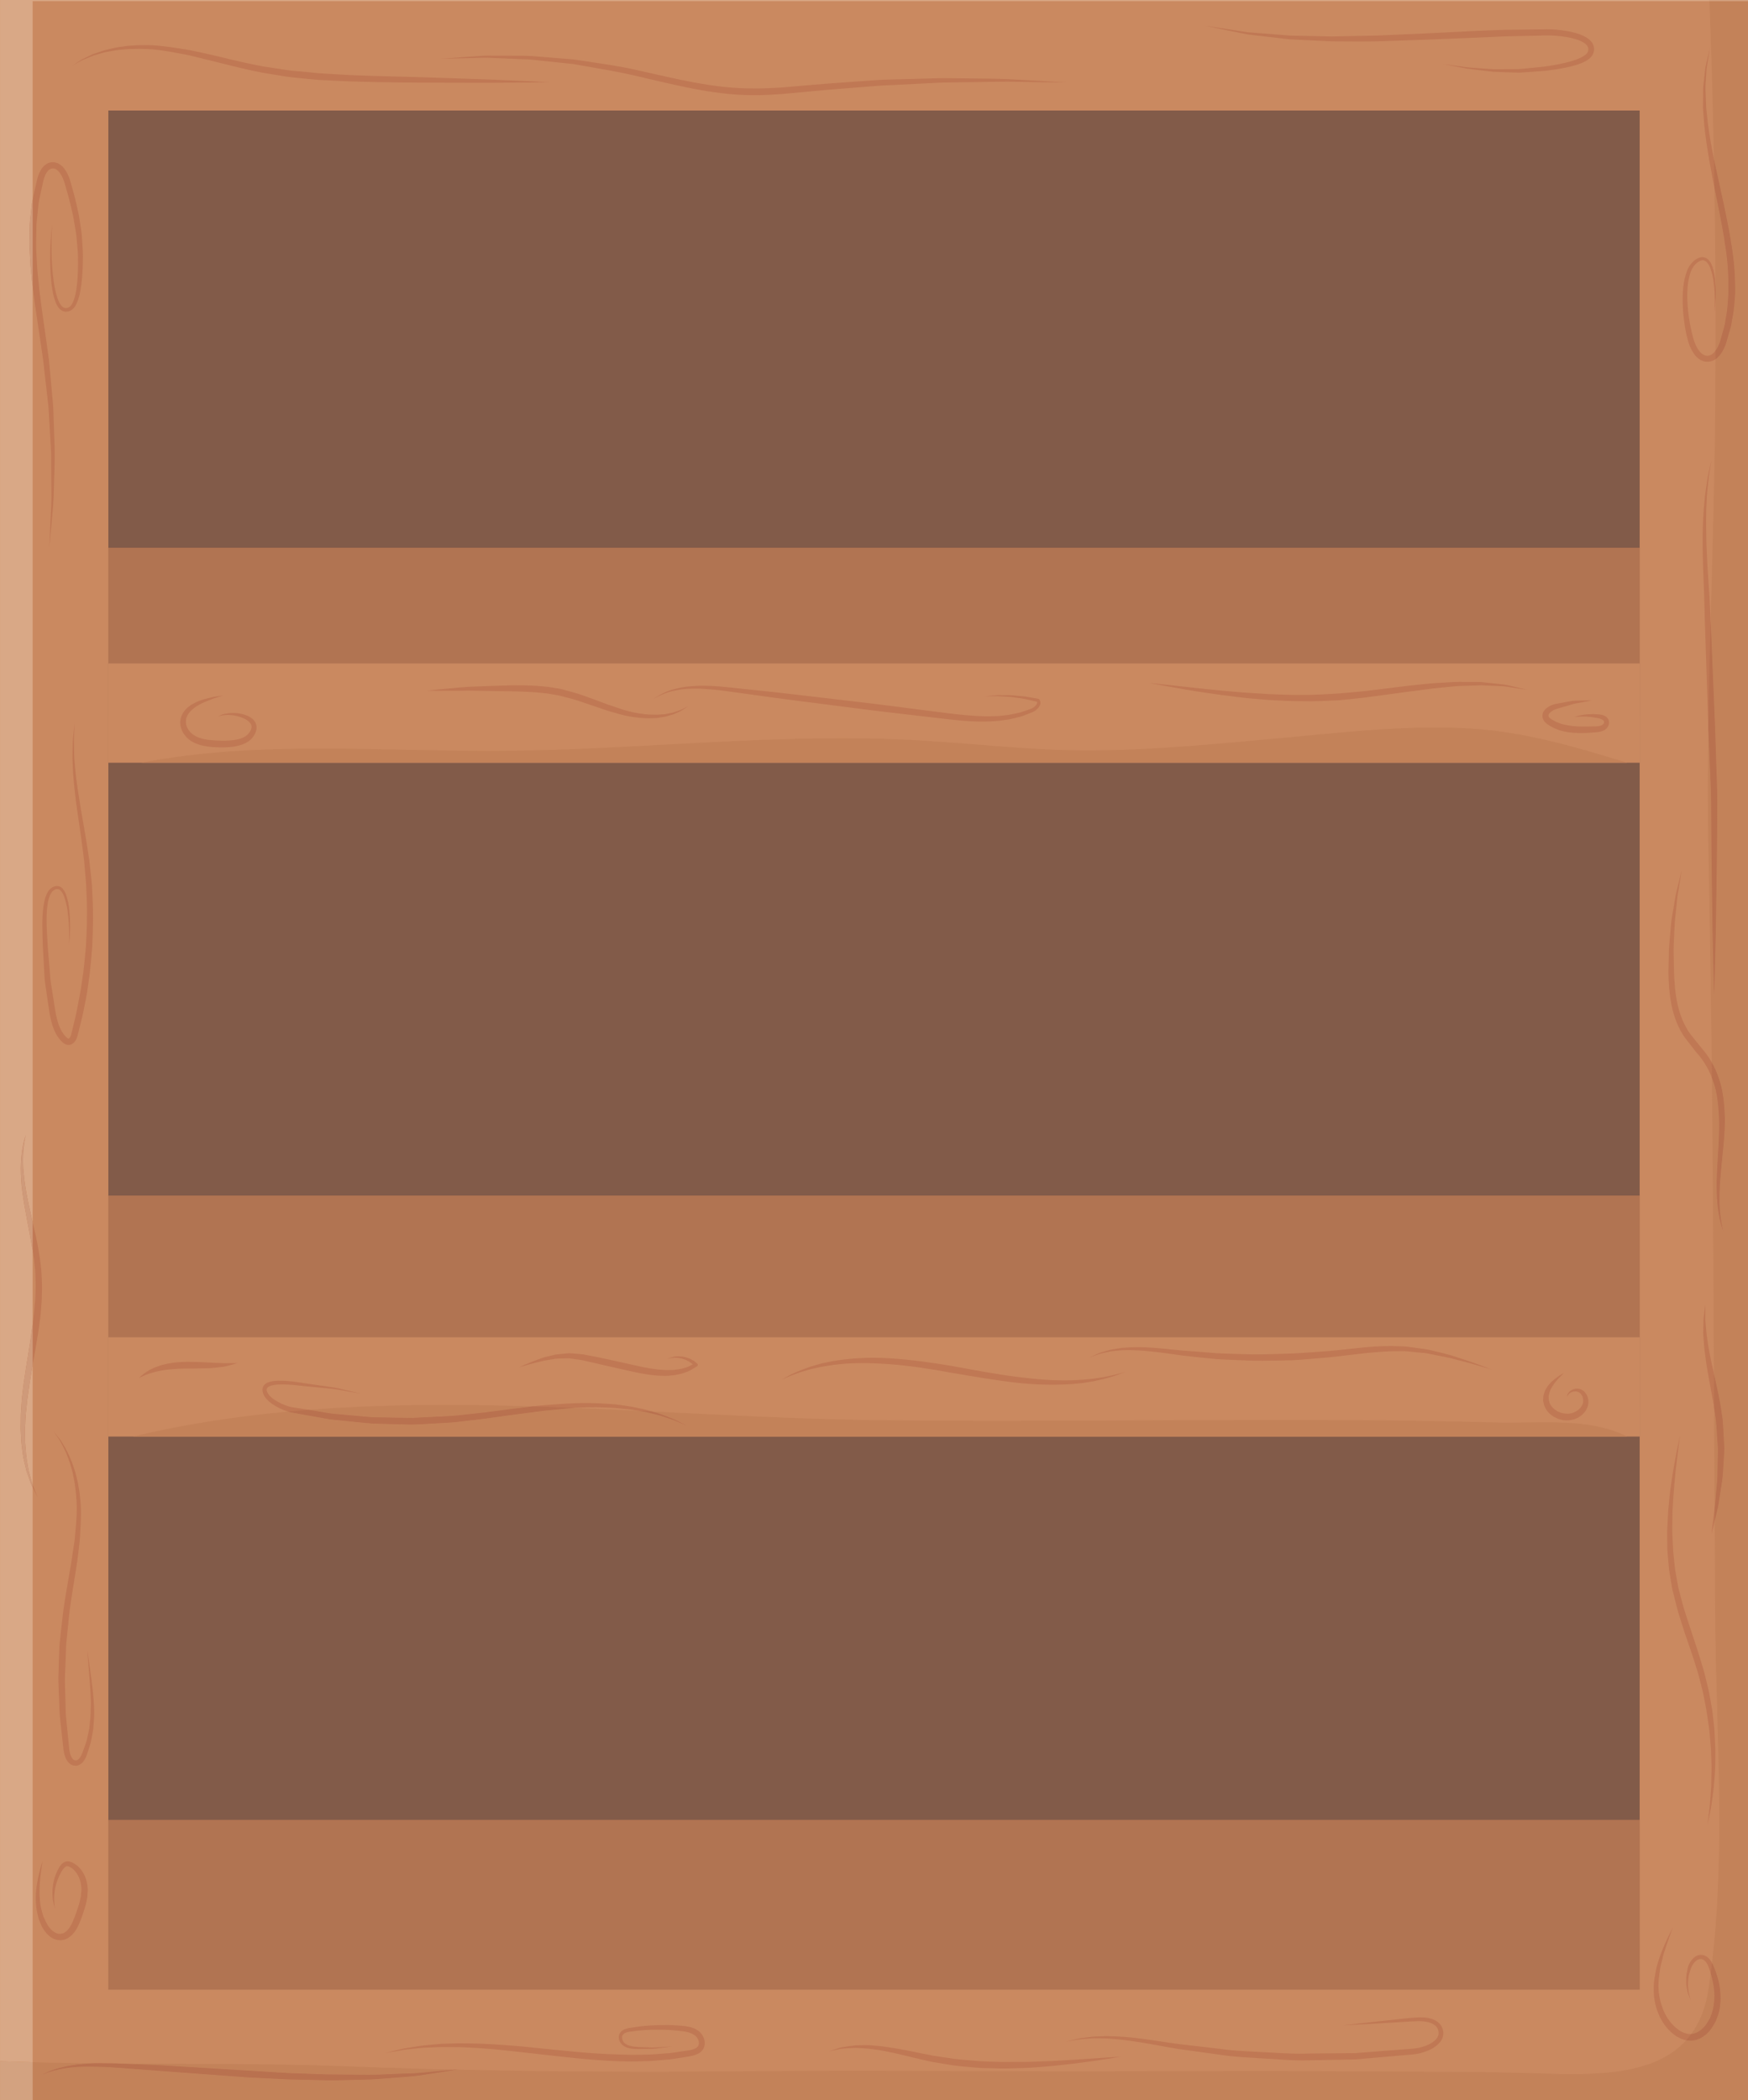
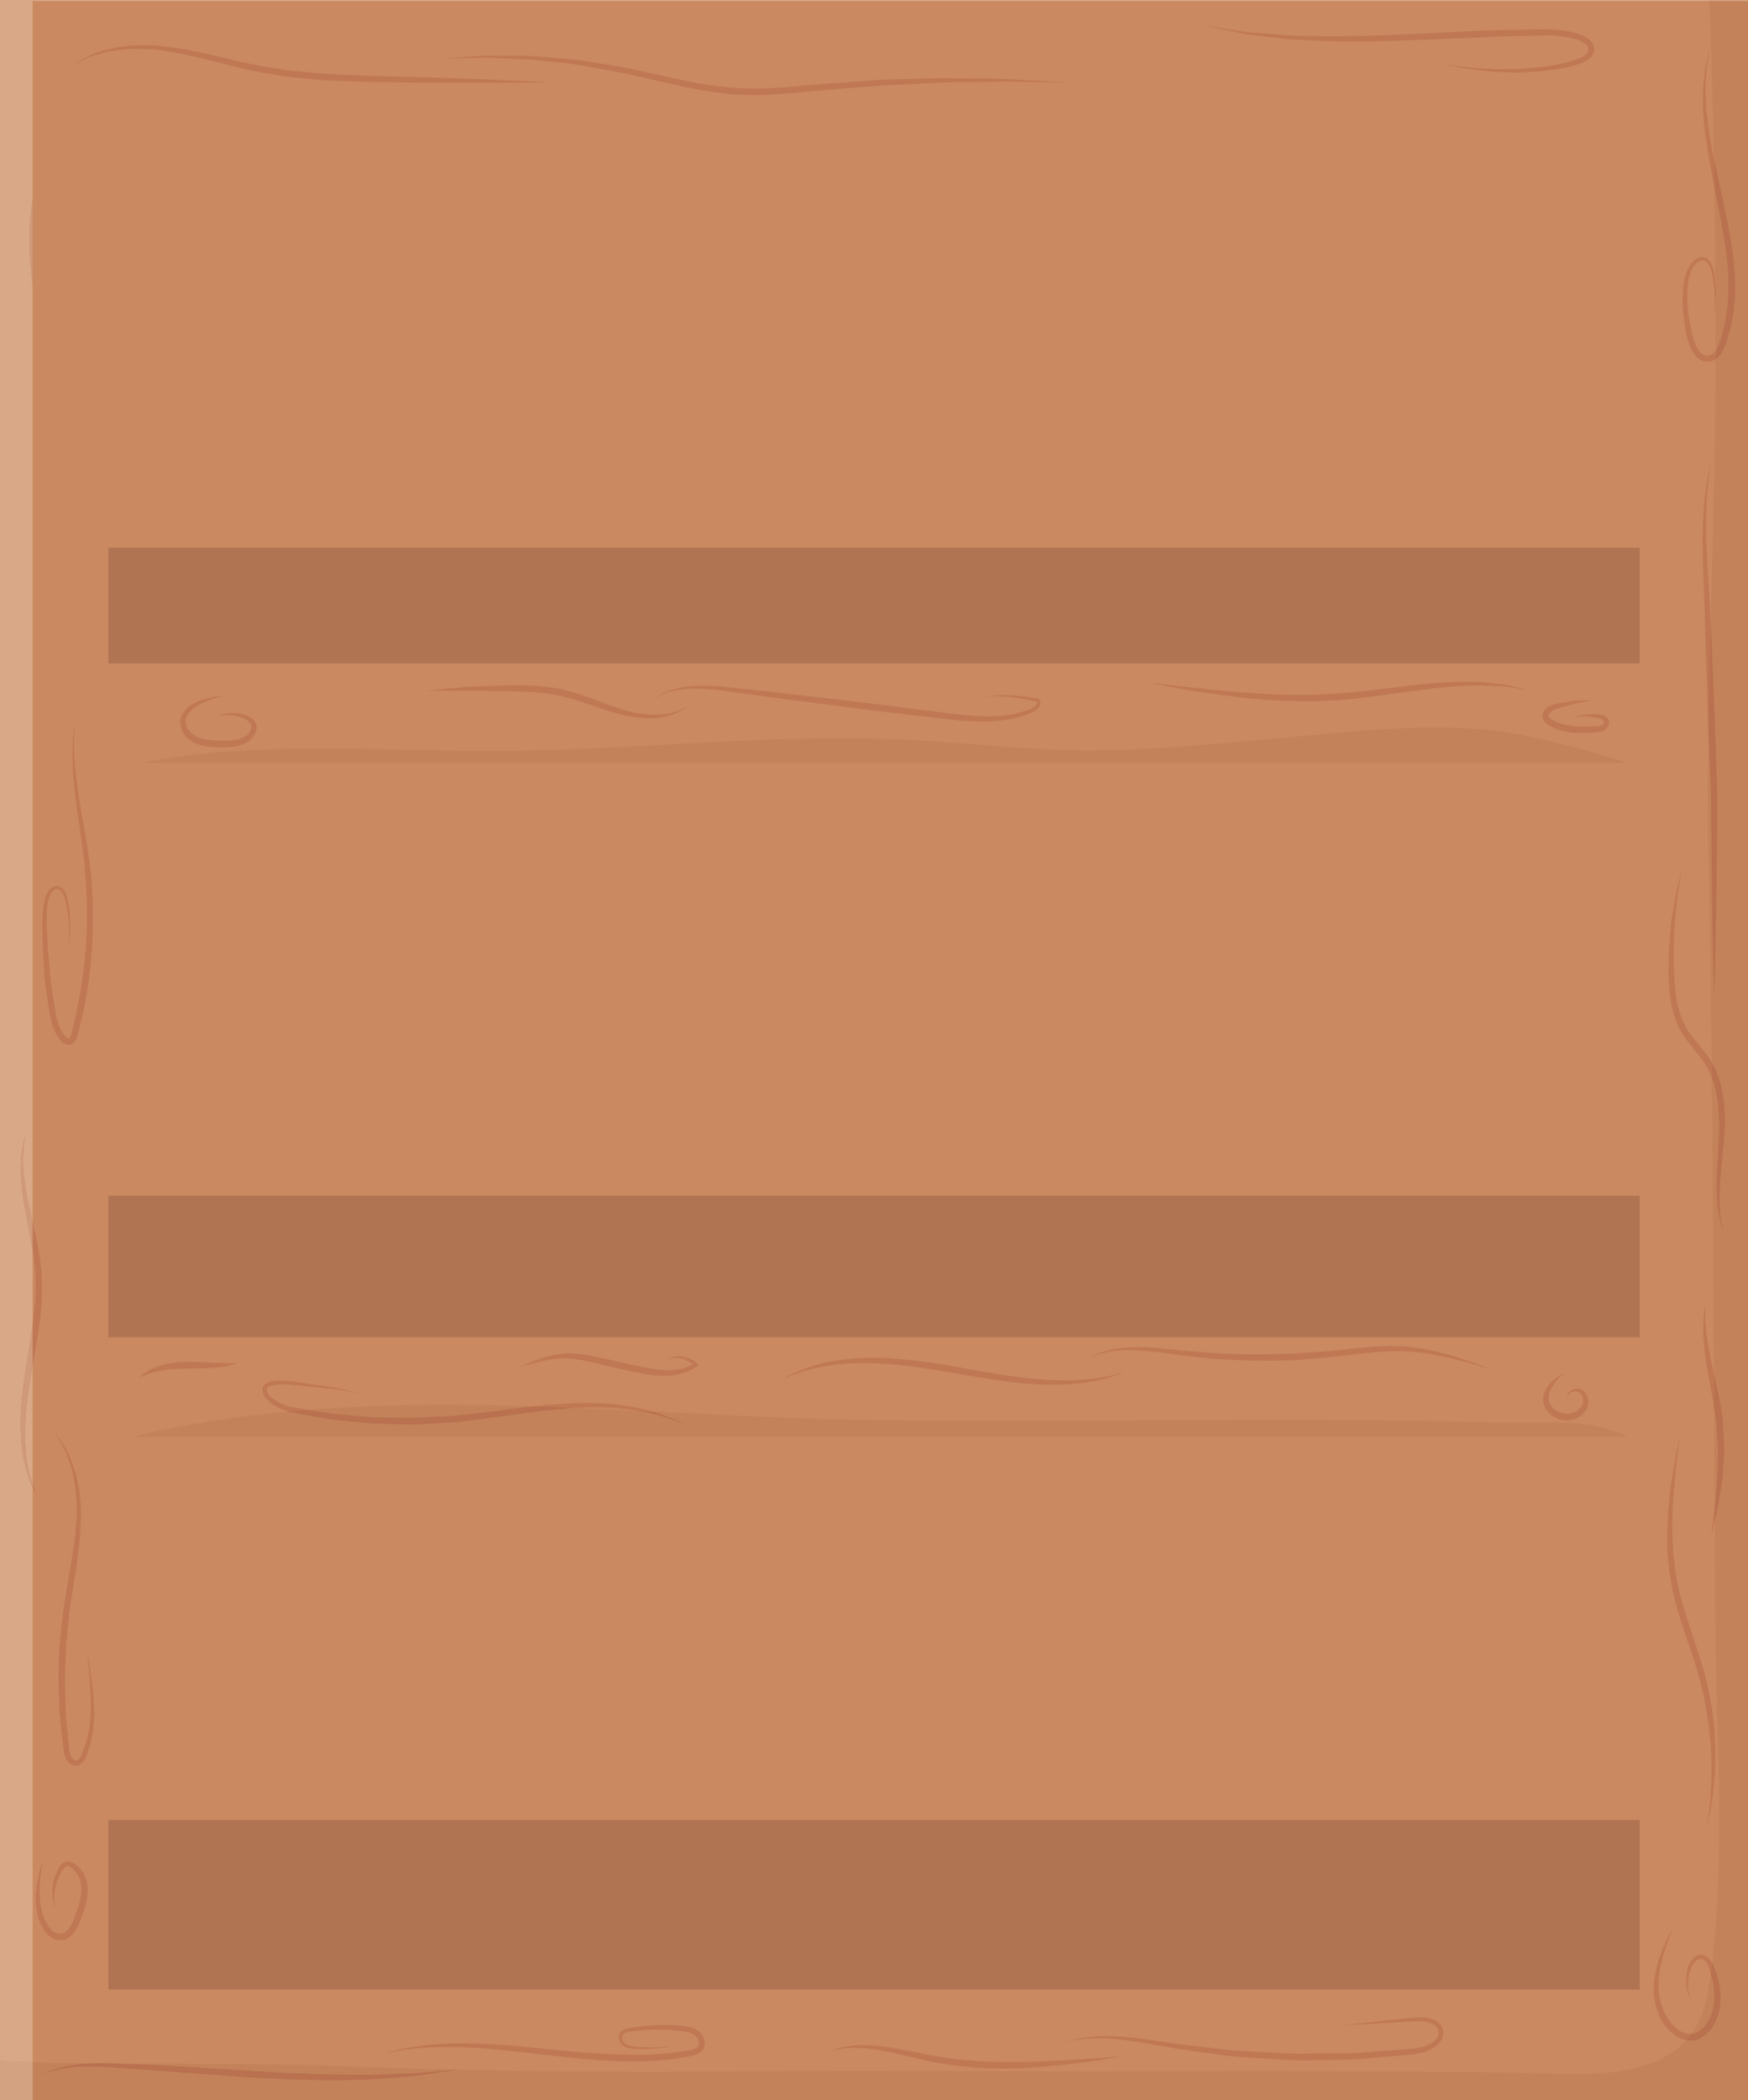
<svg xmlns="http://www.w3.org/2000/svg" height="1743.8" preserveAspectRatio="xMidYMid meet" version="1.0" viewBox="334.6 188.8 1452.1 1743.8" width="1452.1" zoomAndPan="magnify">
  <g>
    <g id="change1_1">
      <path d="M 1786.688 1932.57 L 334.625 1932.57 L 334.625 188.754 L 1786.688 188.754 L 1786.688 1932.57" fill="#ca8960" />
    </g>
    <g id="change2_1">
-       <path d="M 1696.711 1840.762 L 424.602 1840.762 L 424.602 280.574 L 1696.711 280.574 L 1696.711 1840.762" fill="#825b49" />
-     </g>
+       </g>
    <g id="change3_1">
      <path d="M 1696.715 782.957 L 1696.715 643.609 L 424.605 643.609 L 424.605 782.957 L 1696.715 782.957" fill="#b17452" />
    </g>
    <g id="change3_2">
      <path d="M 1696.715 1357.105 L 1696.715 1181.516 L 424.605 1181.516 L 424.605 1357.105 L 1696.715 1357.105" fill="#b17452" />
    </g>
    <g id="change3_3">
      <path d="M 424.605 1699.906 L 424.605 1840.758 L 1696.715 1840.758 L 1696.715 1699.906 L 424.605 1699.906" fill="#b17452" />
    </g>
    <g id="change1_2">
      <path d="M 1696.715 822.117 L 424.605 822.117 L 424.605 739.688 L 1696.715 739.688 L 1696.715 822.117" fill="#ca8960" />
    </g>
    <g id="change1_3">
      <path d="M 1696.715 1381.617 L 424.605 1381.617 L 424.605 1299.195 L 1696.715 1299.195 L 1696.715 1381.617" fill="#ca8960" />
    </g>
    <g id="change4_1">
-       <path d="M 375.578 643.613 C 375.578 643.613 375.938 635.316 376.57 620.793 C 376.879 613.531 377.602 604.715 377.281 594.598 C 377.242 589.543 377.203 584.18 377.156 578.52 C 376.992 572.848 377.379 566.898 376.844 560.695 C 376.484 554.484 376.117 548.027 375.719 541.344 C 375.227 534.656 375.203 527.715 374.203 520.664 C 373.391 513.59 372.562 506.34 371.699 498.902 C 371.281 495.195 370.867 491.453 370.441 487.656 C 369.898 483.883 369.34 480.066 368.777 476.227 C 366.527 460.82 363.957 444.953 361.918 428.645 C 361.09 420.469 359.949 412.258 359.656 403.902 C 359.473 399.734 359.051 395.574 359.051 391.367 L 359.223 378.777 C 359.141 374.562 359.762 370.379 360.211 366.199 C 360.773 362.027 360.965 357.801 361.828 353.684 C 362.766 349.578 363.684 345.496 364.617 341.402 C 365.117 339.449 365.453 337.199 366.148 335.289 C 366.875 333.191 367.754 331.062 369.051 329.086 C 370.375 327.113 372.273 325.18 374.828 324.156 L 375.801 323.855 L 376.289 323.703 L 376.543 323.637 L 377.176 323.547 L 378.699 323.516 C 379.469 323.328 381.453 323.934 382.77 324.375 C 387.523 326.859 389.746 331.031 391.5 334.902 C 393.215 339.008 393.945 342.824 395.094 346.633 C 396.195 350.406 397.219 354.215 398.02 358.086 C 398.828 361.949 399.863 365.734 400.453 369.562 C 401.039 373.391 401.625 377.168 402.195 380.93 C 402.715 384.68 402.777 388.453 403.086 392.141 C 403.387 395.859 403.574 399.488 403.488 403.109 C 403.445 410.305 403.113 417.301 402.305 424.062 C 401.359 430.805 400.465 437.473 396.809 443.375 C 395.824 444.789 394.43 446.188 392.648 446.906 L 391.586 447.324 C 391.109 447.426 390.598 447.512 390.098 447.578 C 389.113 447.734 388.137 447.535 387.246 447.27 C 383.566 445.836 382.059 442.668 380.906 440.02 C 378.711 434.48 377.977 429.051 377.312 423.988 C 376.203 413.848 376.188 404.973 376.301 397.703 C 376.445 390.418 376.914 384.715 377.332 380.828 C 377.734 376.945 378.219 374.926 378.219 374.926 C 378.219 374.926 377.84 376.969 377.633 380.852 C 377.398 384.734 377.293 390.441 377.398 397.703 C 377.555 404.941 377.918 413.77 379.387 423.711 C 380.207 428.633 381.18 433.973 383.383 438.938 C 384.473 441.344 386.062 443.805 388.156 444.469 C 388.66 444.602 389.254 444.711 389.715 444.609 L 390.465 444.512 L 391.52 444.07 C 392.57 443.605 393.418 442.734 394.188 441.598 C 397.07 436.789 398.008 430.168 398.711 423.688 C 399.348 417.09 399.52 410.195 399.391 403.133 C 399.391 399.602 399.121 396.004 398.75 392.426 C 398.359 388.82 398.223 385.168 397.617 381.516 C 397.004 377.852 396.383 374.164 395.758 370.434 C 395.145 366.715 394.105 363.031 393.293 359.289 C 392.492 355.539 391.457 351.773 390.32 347.969 C 389.16 344.207 388.285 340.168 386.855 336.891 C 385.418 333.566 383.223 330.324 380.648 329.066 L 379.953 328.844 L 379.582 328.668 L 378.824 328.691 L 377.293 328.734 L 377.566 328.723 L 377.449 328.77 L 377.203 328.844 L 376.727 329 C 375.488 329.508 374.375 330.555 373.426 331.969 C 372.484 333.426 371.797 335.113 371.199 336.879 C 370.5 338.855 370.293 340.707 369.789 342.738 C 368.922 346.688 368.047 350.648 367.18 354.621 C 366.371 358.605 366.223 362.711 365.715 366.762 C 365.297 370.832 364.734 374.871 364.828 379 L 364.578 391.301 C 364.531 395.395 364.914 399.5 365.062 403.605 C 365.289 411.793 366.352 419.938 367.113 428.027 C 369.004 444.18 371.461 460.113 373.594 475.543 C 374.125 479.414 374.652 483.242 375.18 487.027 C 375.539 490.859 375.898 494.645 376.262 498.383 C 376.941 505.867 377.613 513.191 378.266 520.32 C 379.113 527.438 378.977 534.422 379.32 541.156 C 379.555 547.875 379.777 554.375 379.988 560.621 C 380.293 573.102 379.555 584.566 379.359 594.695 C 379.289 604.848 378.238 613.621 377.656 620.859 C 376.336 635.336 375.578 643.613 375.578 643.613" fill="#c07854" />
-     </g>
+       </g>
    <g id="change4_2">
      <path d="M 394.438 243.449 C 394.438 243.449 395.758 242.598 398.23 241.004 C 399.473 240.203 400.992 239.215 402.789 238.062 C 404.73 237.133 406.953 236.074 409.453 234.875 C 411.914 233.551 414.887 232.781 418.027 231.641 C 421.156 230.41 424.707 229.77 428.469 228.852 C 432.211 227.84 436.332 227.605 440.621 226.883 C 444.938 226.617 449.512 226.188 454.266 226.305 C 463.754 226.082 474.164 227.523 484.754 229.234 C 490.09 229.922 495.562 231.082 501.145 232.316 C 506.742 233.48 512.445 234.793 518.137 236.199 C 529.559 239.004 541.438 241.785 553.371 243.996 C 559.48 244.938 565.641 245.879 571.828 246.82 C 578.012 247.797 584.199 248.055 590.391 248.703 L 599.676 249.637 L 609.023 250.195 C 615.25 250.531 621.438 250.984 627.605 251.23 C 639.961 251.684 652.051 252.148 663.836 252.355 C 687.379 252.879 709.348 253.801 728.176 254.371 C 747.008 254.961 762.695 255.801 773.68 256.219 C 784.66 256.766 790.934 257.078 790.934 257.078 C 790.934 257.078 784.648 257.16 773.66 257.312 C 762.668 257.348 746.961 257.625 728.121 257.531 C 709.277 257.418 687.297 257.555 663.75 257.23 C 651.984 257.148 639.758 256.789 627.398 256.465 C 621.211 256.277 614.965 255.895 608.699 255.613 L 599.273 255.148 L 589.805 254.289 C 583.52 253.555 577.141 253.207 570.973 252.172 C 564.793 251.172 558.645 250.16 552.543 249.16 C 540.199 246.75 528.398 243.844 516.988 240.922 C 511.297 239.527 505.703 238.156 500.23 236.805 C 494.793 235.422 489.441 234.117 484.094 233.258 C 473.441 231.199 463.605 229.535 454.207 229.453 C 449.551 229.164 445.082 229.523 440.84 229.57 C 436.633 230.059 432.555 230.082 428.852 230.898 C 425.125 231.605 421.582 232.059 418.465 233.117 C 415.336 234.086 412.336 234.699 409.883 235.875 C 407.355 236.91 405.098 237.828 403.137 238.633 C 401.262 239.668 399.68 240.551 398.383 241.262 C 395.809 242.68 394.438 243.449 394.438 243.449" fill="#c07854" />
    </g>
    <g id="change4_3">
      <path d="M 700.438 237.609 C 700.438 237.609 708.578 237.02 722.848 235.988 C 726.41 235.746 730.359 235.48 734.656 235.188 C 738.953 234.82 743.629 235.121 748.621 235.051 C 753.605 235.062 758.93 235.086 764.523 235.109 C 770.141 235.074 776.039 235.156 782.148 235.801 C 788.273 236.301 794.648 236.82 801.254 237.355 C 804.562 237.633 807.922 237.898 811.336 238.176 C 814.719 238.688 818.152 239.207 821.637 239.727 C 835.551 241.883 850.367 243.816 865.266 247.367 C 895.199 253.957 926.961 262.293 959.281 262.234 C 967.5 262.434 975.504 261.91 983.531 261.492 C 991.617 260.801 999.672 260.105 1007.656 259.41 C 1023.777 257.996 1039.508 257.035 1054.797 255.879 C 1062.426 255.242 1069.957 254.859 1077.355 254.742 C 1084.746 254.547 1091.977 254.352 1099.008 254.164 C 1106.047 254.016 1112.887 253.691 1119.496 253.703 C 1126.105 253.77 1132.496 253.84 1138.637 253.898 C 1150.906 254.062 1162.145 254.074 1172.102 254.523 C 1182.047 255.066 1190.719 255.543 1197.852 255.949 C 1212.137 256.805 1220.301 257.301 1220.301 257.301 C 1220.301 257.301 1212.125 257.211 1197.816 257.035 C 1190.672 256.922 1182.012 256.77 1172.055 256.609 C 1162.109 256.574 1150.887 256.988 1138.648 257.059 C 1132.535 257.152 1126.156 257.234 1119.566 257.312 C 1112.969 257.465 1106.168 257.941 1099.176 258.262 C 1092.176 258.609 1084.996 258.969 1077.648 259.34 C 1073.977 259.516 1070.266 259.699 1066.516 259.871 C 1062.766 260.152 1058.988 260.453 1055.168 260.742 C 1039.926 262.016 1024.066 263.113 1008.156 264.633 C 1000.137 265.383 992.047 266.148 983.93 266.914 C 975.699 267.398 967.395 268.012 959.27 267.84 C 925.984 267.629 893.914 258.879 864.238 252.129 C 849.324 248.551 834.824 246.211 821.035 243.77 C 817.594 243.168 814.195 242.562 810.844 241.984 C 807.469 241.625 804.145 241.277 800.867 240.934 C 794.316 240.25 787.992 239.59 781.918 238.953 C 778.879 238.676 775.91 238.211 772.992 238.105 C 770.074 238.004 767.227 237.887 764.449 237.793 C 758.883 237.551 753.605 237.332 748.648 237.121 C 743.688 237.008 739.043 236.531 734.734 236.742 C 730.43 236.855 726.473 236.973 722.895 237.078 C 708.598 237.41 700.438 237.609 700.438 237.609" fill="#c07854" />
    </g>
    <g id="change4_4">
      <path d="M 1335.793 210.207 C 1335.793 210.207 1342.844 211.262 1355.203 213.113 C 1358.266 213.594 1361.68 214.121 1365.398 214.711 C 1367.262 214.992 1369.195 215.285 1371.203 215.602 C 1373.219 215.742 1375.32 215.906 1377.465 216.07 C 1386.109 216.75 1395.832 217.5 1406.461 218.344 C 1417.121 218.566 1428.684 218.816 1440.895 219.074 C 1453.117 218.816 1466.008 218.555 1479.332 218.285 C 1492.664 217.699 1506.457 217.09 1520.465 216.48 C 1534.48 215.777 1548.73 215.062 1562.98 214.359 C 1570.109 214.086 1577.242 213.828 1584.352 213.57 C 1591.457 213.477 1598.566 213.383 1605.578 213.289 C 1608.043 213.301 1610.457 213.254 1612.898 213.207 C 1617.449 213.09 1622.012 212.984 1626.656 213.359 C 1633.668 213.957 1640.566 215.039 1647.25 217.418 C 1650.523 218.723 1653.938 220.27 1656.574 223.438 C 1657.938 224.938 1658.781 227.188 1658.805 229.336 C 1658.98 230.461 1658.5 231.375 1658.348 232.398 L 1658.16 233.137 L 1657.973 233.605 L 1657.891 233.746 L 1657.738 234.004 L 1657.152 235.059 C 1656.562 235.832 1655.695 236.828 1654.957 237.441 C 1654.219 237.969 1653.504 238.578 1652.742 239.012 C 1651.227 239.926 1649.703 240.617 1648.168 241.262 C 1645.094 242.484 1642.031 243.363 1638.984 244.125 C 1632.906 245.566 1626.949 246.496 1621.203 247.223 C 1615.289 247.984 1609.848 248.137 1604.477 248.605 C 1601.812 248.77 1599.211 249.016 1596.641 249.121 C 1594.062 249.051 1591.539 248.98 1589.078 248.922 C 1584.16 248.734 1579.504 248.57 1575.133 248.406 C 1566.465 247.352 1558.91 246.625 1552.73 245.684 C 1540.461 243.328 1533.457 241.98 1533.457 241.98 C 1533.457 241.98 1540.52 242.941 1552.871 244.617 C 1559.062 245.262 1566.617 245.66 1575.238 246.32 C 1579.562 246.285 1584.137 246.25 1588.984 246.215 C 1591.387 246.215 1593.875 246.191 1596.395 246.191 C 1598.93 246.023 1601.543 245.695 1604.207 245.449 C 1609.473 244.852 1615.184 244.512 1620.688 243.656 C 1626.352 242.766 1632.156 241.699 1637.973 240.148 C 1640.848 239.352 1643.746 238.438 1646.488 237.266 C 1647.836 236.641 1649.164 235.984 1650.348 235.223 C 1650.969 234.848 1651.449 234.391 1652 233.992 L 1653.094 232.879 C 1654.43 230.543 1654.418 228.234 1652.848 226.414 C 1651.273 224.504 1648.449 223.07 1645.562 221.992 C 1639.617 219.918 1632.953 218.898 1626.293 218.414 C 1619.688 217.922 1612.629 218.508 1605.66 218.531 C 1598.66 218.684 1591.609 218.852 1584.527 219.004 C 1577.441 219.332 1570.32 219.637 1563.215 219.965 C 1548.965 220.551 1534.738 221.137 1520.711 221.699 C 1506.656 222.191 1492.84 222.672 1479.473 223.141 C 1466.078 223.355 1453.117 223.234 1440.836 223.152 C 1428.578 222.555 1416.969 222.004 1406.258 221.488 C 1395.586 220.258 1385.816 219.121 1377.148 218.121 C 1374.992 217.863 1372.902 217.617 1370.887 217.371 C 1368.879 216.973 1366.969 216.598 1365.125 216.223 C 1361.445 215.484 1358.055 214.805 1355.004 214.184 C 1342.773 211.66 1335.793 210.207 1335.793 210.207" fill="#c07854" />
    </g>
    <g id="change4_5">
      <path d="M 1755.32 227.973 C 1755.32 227.973 1755.031 229.566 1754.508 232.551 C 1754.02 235.535 1753.125 239.906 1752.312 245.484 C 1752.137 248.297 1751.941 251.41 1751.719 254.793 C 1751.477 258.16 1751.207 261.797 1751.5 265.727 C 1751.648 269.641 1751.812 273.801 1751.988 278.195 C 1752.441 282.551 1752.93 287.141 1753.449 291.941 C 1754.742 301.492 1756.473 311.809 1758.785 322.641 C 1761.145 333.48 1763.629 344.914 1766.211 356.754 C 1768.742 368.617 1771.301 380.879 1773.203 393.602 C 1775.344 406.242 1776.121 419.375 1776.016 432.504 C 1775.492 439.059 1775.285 445.645 1773.891 452.082 C 1773.227 455.301 1773.008 458.602 1771.984 461.715 C 1771.078 464.855 1770.195 467.98 1769.289 471.117 C 1768.523 474.207 1767.266 477.344 1765.547 480.402 C 1763.828 483.34 1761.562 486.316 1758.02 488.07 C 1756.16 488.941 1754.402 489.301 1752.059 489.188 C 1751.207 489 1750.695 489.129 1749.57 488.688 C 1748.582 488.301 1747.445 487.93 1746.758 487.371 C 1743.562 485.34 1741.551 482.457 1739.984 479.586 C 1739.195 478.125 1738.566 476.73 1737.961 475.137 C 1737.473 473.73 1736.996 472.301 1736.59 470.746 C 1735.719 467.699 1735.125 464.832 1734.617 461.879 C 1733.617 456.035 1732.918 450.281 1732.605 444.66 C 1732.082 433.445 1732.477 422.523 1736.312 413.008 C 1738.289 408.336 1741.949 404.117 1746.676 402.617 C 1749.293 401.793 1752.254 402.734 1753.859 404.547 C 1755.531 406.277 1756.438 408.289 1757.133 410.207 C 1759.691 417.969 1759.762 424.953 1759.945 430.609 C 1760.039 441.996 1758.609 448.367 1758.609 448.367 C 1758.609 448.367 1758.879 446.762 1759.027 443.742 C 1759.156 440.719 1759.168 436.27 1758.855 430.656 C 1758.426 425.09 1757.949 418.074 1755.184 410.961 C 1753.883 407.535 1751.023 403.805 1747.523 405.188 C 1743.816 406.594 1740.926 409.949 1739.238 414.238 C 1736 422.906 1735.836 433.527 1736.707 444.355 C 1737.148 449.816 1738.008 455.395 1739.148 461.008 C 1739.727 463.797 1740.391 466.68 1741.156 469.363 C 1741.516 470.688 1741.992 472.094 1742.516 473.512 C 1742.98 474.73 1743.598 476.066 1744.262 477.266 C 1745.609 479.68 1747.328 481.898 1749.348 483.156 C 1749.883 483.586 1750.277 483.562 1750.695 483.816 C 1750.953 484.098 1752.09 484.074 1752.742 484.211 C 1753.473 484.188 1754.867 484.062 1755.797 483.516 C 1757.891 482.504 1759.691 480.32 1761.086 477.844 C 1762.434 475.418 1763.57 472.605 1764.305 469.523 C 1765.117 466.516 1765.965 463.496 1766.789 460.473 C 1767.766 457.477 1767.918 454.293 1768.535 451.199 C 1769.836 445.008 1769.93 438.629 1770.414 432.32 C 1770.625 419.617 1770.02 406.836 1768.023 394.355 C 1766.289 381.887 1763.852 369.594 1761.457 357.73 C 1756.578 334.051 1752.254 311.703 1750.324 292.289 C 1749.965 287.43 1749.629 282.773 1749.293 278.344 C 1749.336 273.895 1749.383 269.676 1749.418 265.715 C 1749.324 261.75 1749.77 258.043 1750.199 254.629 C 1750.57 251.234 1750.93 248.098 1751.242 245.273 C 1752.289 239.719 1753.566 235.445 1754.219 232.492 C 1754.938 229.543 1755.32 227.973 1755.32 227.973" fill="#c07854" />
    </g>
    <g id="change4_6">
      <path d="M 1756.309 571.043 C 1756.309 571.043 1756.039 572.762 1755.512 575.98 C 1755.078 579.211 1754.051 583.914 1753.574 589.965 C 1753.262 592.988 1752.938 596.316 1752.582 599.961 C 1752.41 603.613 1752.215 607.555 1752.008 611.793 C 1751.805 620.242 1751.867 629.773 1752.148 640.168 C 1752.508 650.562 1753.156 661.832 1753.977 673.742 C 1754.914 685.648 1755.434 698.348 1755.965 711.336 C 1757.043 737.41 1758.211 765.203 1759.355 793.004 C 1759.801 806.902 1760.254 820.809 1760.707 834.5 C 1761.344 848.168 1761.141 861.676 1761.074 874.73 C 1760.988 900.836 1760.438 925.203 1760.199 946.09 C 1759.941 966.969 1759.391 984.355 1759.141 996.531 C 1758.797 1008.699 1758.602 1015.66 1758.602 1015.66 C 1758.602 1015.66 1758.395 1008.699 1758.059 996.512 C 1757.844 984.344 1757.273 966.957 1757.035 946.102 C 1756.816 925.246 1756.301 900.934 1756.203 874.871 C 1756.168 861.84 1756.234 848.363 1755.457 834.695 C 1754.895 821.004 1754.312 807.117 1753.75 793.199 C 1752.84 765.387 1751.957 737.594 1751.09 711.52 C 1750.582 698.445 1750.527 685.93 1749.914 673.969 C 1749.406 662.016 1749.07 650.684 1749.004 640.223 C 1748.941 629.762 1749.328 620.168 1749.934 611.684 C 1750.336 607.449 1750.703 603.484 1751.047 599.82 C 1751.578 596.168 1752.051 592.816 1752.496 589.793 C 1753.23 583.719 1754.613 579.137 1755.23 575.918 C 1755.922 572.738 1756.309 571.043 1756.309 571.043" fill="#c07854" />
    </g>
    <g id="change4_7">
      <path d="M 1731.613 911.512 C 1731.613 911.512 1730.832 916.336 1729.477 924.754 C 1729.109 926.859 1728.73 929.191 1728.293 931.727 C 1727.914 934.266 1727.711 937.031 1727.383 939.969 C 1726.906 945.871 1725.812 952.441 1725.625 959.742 C 1725.344 967.008 1724.629 974.852 1724.988 983.191 C 1725.051 987.344 1725.129 991.617 1725.203 995.988 C 1725.422 1000.328 1725.66 1004.828 1726.094 1009.254 C 1726.992 1018.168 1728.719 1027.332 1732.309 1035.836 C 1734.164 1040.039 1736.301 1044.25 1739.086 1047.801 C 1742.145 1051.602 1745.203 1055.398 1748.262 1059.211 C 1754.77 1066.551 1759.703 1075.5 1762.797 1085.121 C 1765.996 1094.551 1766.84 1104.262 1767.34 1113.512 C 1767.848 1122.801 1767.016 1131.691 1766.32 1140.09 C 1765.516 1148.422 1764.605 1156.312 1764.031 1163.562 C 1762.75 1178.051 1762.652 1190.199 1763.867 1198.609 C 1764.238 1202.852 1765.051 1206.09 1765.496 1208.32 C 1765.973 1210.562 1766.211 1211.75 1766.211 1211.75 C 1766.211 1211.75 1765.863 1210.602 1765.215 1208.402 C 1764.586 1206.211 1763.414 1203.02 1762.785 1198.781 C 1761.883 1194.57 1761.363 1189.379 1760.906 1183.422 C 1760.582 1177.449 1760.484 1170.699 1760.875 1163.359 C 1761.168 1156.02 1761.766 1148.141 1762.23 1139.77 C 1762.59 1131.461 1762.98 1122.691 1762.469 1113.723 C 1761.883 1104.801 1760.93 1095.5 1757.816 1086.73 C 1754.934 1078.148 1750.312 1069.742 1743.738 1062.551 C 1740.746 1058.719 1737.762 1054.891 1734.781 1051.07 C 1731.625 1046.93 1729.422 1042.43 1727.48 1037.84 C 1723.707 1028.578 1722.07 1018.926 1721.246 1009.699 C 1720.887 1005.023 1720.617 1000.555 1720.605 996.109 C 1720.715 991.684 1720.812 987.355 1720.91 983.137 C 1720.875 974.699 1721.895 966.781 1722.492 959.461 C 1722.906 952.141 1724.457 945.512 1725.344 939.625 C 1725.855 936.695 1726.234 933.93 1726.777 931.414 C 1727.371 928.918 1727.914 926.621 1728.402 924.547 C 1730.453 916.262 1731.613 911.512 1731.613 911.512" fill="#c07854" />
    </g>
    <g id="change4_8">
      <path d="M 1656.992 770.309 C 1656.992 770.309 1654.992 770.781 1651.484 771.445 C 1649.734 771.766 1647.621 772.164 1645.168 772.617 C 1642.688 772.945 1640.023 773.785 1637.16 774.668 C 1634.301 775.488 1631.195 776.391 1627.891 777.332 C 1627.309 777.516 1626.23 777.938 1625.605 778.254 C 1624.961 778.582 1624.281 778.953 1623.637 779.414 C 1622.395 780.305 1621.289 781.402 1621 782.348 C 1620.355 784.129 1622.469 785.68 1626.426 787.699 C 1628.211 788.785 1629.809 789.043 1631.48 789.801 C 1633.336 790.199 1635.121 790.828 1637.047 791.043 C 1640.812 791.75 1644.75 791.996 1648.645 792.035 C 1652.52 792.047 1656.48 792.016 1660.203 791.883 C 1663.965 791.863 1666.527 790.918 1667.102 788.879 L 1667.176 788.262 L 1667.234 788.191 L 1666.988 787.598 L 1666.684 787.137 L 1666.086 786.613 C 1665.145 785.906 1663.668 785.422 1662.395 785.176 C 1659.359 784.602 1656.645 784.121 1654.273 783.957 C 1652.707 783.73 1651.25 783.75 1649.926 783.762 C 1649.23 783.762 1648.562 783.773 1647.969 783.73 C 1644.41 783.945 1642.379 784.078 1642.379 784.078 C 1642.379 784.078 1642.863 783.926 1643.797 783.691 C 1644.719 783.453 1646.07 782.98 1647.836 782.652 C 1649.621 782.461 1651.762 781.914 1654.324 781.863 C 1655.598 781.812 1656.98 781.691 1658.398 781.699 C 1659.801 781.781 1661.258 781.887 1662.773 781.977 C 1664.496 782.133 1666.191 782.398 1668.074 783.414 C 1668.547 783.637 1668.988 784.008 1669.43 784.387 L 1670.617 785.957 L 1670.906 786.52 C 1671.172 787.246 1671.121 787.289 1671.215 787.699 C 1671.336 788.344 1671.336 789.043 1671.215 789.68 C 1671.027 790.969 1670.434 792.086 1669.688 793.043 C 1669.348 793.504 1668.762 794.027 1668.281 794.438 L 1667.727 794.848 C 1667.246 795.164 1667.133 795.152 1666.824 795.316 C 1664.754 796.445 1662.387 796.629 1660.559 796.816 C 1656.664 797.102 1652.758 797.473 1648.637 797.461 C 1644.535 797.48 1640.309 797.297 1636.074 796.57 C 1633.953 796.281 1631.891 795.555 1629.809 795.051 C 1627.789 794.18 1625.391 793.461 1623.762 792.406 L 1621.176 790.91 C 1619.996 790.199 1619.258 789.574 1618.297 788.641 C 1617.855 788.223 1617.312 787.434 1616.902 786.809 C 1616.551 786.121 1616.594 786.223 1616.152 785.086 C 1616.027 784.348 1615.945 783.598 1615.906 782.848 C 1615.957 782.133 1616.164 781.395 1616.355 780.695 C 1617.453 778.039 1619.383 776.613 1621.176 775.52 C 1622.078 774.996 1623.012 774.535 1624.008 774.164 C 1625.02 773.773 1625.625 773.59 1626.703 773.332 C 1630.242 772.625 1633.562 772.031 1636.637 771.5 C 1638.145 771.23 1639.613 770.984 1640.996 770.738 C 1642.391 770.543 1643.703 770.617 1644.953 770.543 C 1647.438 770.473 1649.598 770.41 1651.383 770.371 C 1654.941 770.277 1656.992 770.309 1656.992 770.309" fill="#c07854" />
    </g>
    <g id="change4_9">
      <path d="M 1603.559 761.551 C 1603.559 761.551 1598.68 760.828 1590.109 759.578 C 1587.969 759.301 1585.621 758.77 1583.031 758.59 C 1580.441 758.48 1577.648 758.371 1574.648 758.238 C 1571.672 758.109 1568.5 757.98 1565.16 757.84 C 1561.801 757.941 1558.281 758.059 1554.602 758.172 C 1550.91 758.34 1547.09 758.301 1543.121 758.66 C 1539.16 759.051 1535.078 759.441 1530.871 759.852 C 1522.461 760.559 1513.641 762.102 1504.469 763.121 C 1495.289 764.359 1485.801 765.66 1476.172 766.969 C 1466.531 768.371 1456.621 769.25 1446.738 770.25 C 1436.699 770.66 1427.012 771.301 1417.121 771.02 C 1407.281 771.09 1397.699 770.469 1388.398 770 C 1379.141 769.328 1370.18 768.531 1361.75 767.441 C 1353.289 766.398 1345.309 765.391 1337.98 764.262 C 1323.281 762.211 1311.16 759.801 1302.629 758.359 C 1294.129 756.75 1289.27 755.84 1289.27 755.84 C 1289.27 755.84 1308.922 757.949 1338.379 761.129 C 1345.719 761.961 1353.711 762.66 1362.141 763.359 C 1370.578 764.121 1379.5 764.488 1388.699 765.141 C 1397.898 765.48 1407.43 765.969 1417.051 765.781 C 1426.602 765.941 1436.641 765.148 1446.328 764.648 C 1456.109 763.789 1465.898 763.059 1475.52 761.781 C 1485.172 760.602 1494.66 759.43 1503.852 758.289 C 1513.09 757.289 1521.98 756.18 1530.52 755.781 C 1534.781 755.539 1538.922 755.301 1542.93 755.07 C 1545.5 754.941 1548.039 754.961 1550.52 755 C 1551.879 755.02 1553.238 755.031 1554.551 755.02 C 1558.281 755.07 1561.852 754.98 1565.238 755.148 C 1568.641 755.52 1571.859 755.852 1574.879 756.18 C 1577.891 756.5 1580.699 756.789 1583.301 757.07 C 1585.891 757.41 1588.199 758.09 1590.32 758.512 C 1598.75 760.449 1603.559 761.551 1603.559 761.551" fill="#c07854" />
    </g>
    <g id="change4_10">
      <path d="M 1152.16 766.961 L 1163.41 766 L 1174.762 766.07 L 1186.07 767.09 L 1197.301 769.059 L 1197.34 769.07 L 1198.078 769.609 C 1198.352 770.129 1198.602 770.68 1198.82 771.23 C 1198.898 771.82 1198.898 772.441 1198.898 773.031 C 1198.762 773.578 1198.59 774.121 1198.398 774.648 L 1197.59 775.988 C 1196.379 777.609 1194.859 778.77 1193.199 779.711 C 1189.691 781.328 1186.68 782.25 1183.41 783.559 C 1179.988 784.41 1176.539 785.379 1173.09 786.07 C 1169.629 786.512 1166.172 787.23 1162.68 787.441 C 1148.73 788.66 1134.801 787.469 1121.121 785.898 L 1080.141 781.121 C 1066.48 779.57 1052.828 777.859 1039.199 776.07 C 1011.941 772.512 984.633 769.262 957.418 765.32 L 937.004 762.512 C 930.188 761.57 923.43 761.02 916.617 760.602 C 909.832 760.531 902.961 760.52 896.305 762 C 889.543 763.059 883.246 765.871 877.246 769.23 C 882.949 765.449 889.176 762.102 896.012 760.691 C 902.727 758.82 909.715 758.449 916.645 758.16 C 930.562 758.059 944.238 760.078 957.902 761.398 C 985.27 764.16 1012.539 767.609 1039.859 770.738 C 1067.18 773.781 1094.43 777.609 1121.699 780.969 C 1128.5 781.82 1135.289 782.578 1142.07 783.012 C 1148.859 783.57 1155.641 783.711 1162.391 783.391 C 1165.781 783.301 1169.102 782.711 1172.461 782.398 C 1175.77 781.859 1178.98 781.059 1182.25 780.379 C 1185.398 779.25 1189.012 778.18 1191.77 777.02 C 1194.391 775.73 1197.172 772.922 1195.879 771.07 L 1196.66 771.621 L 1185.75 769.109 L 1174.66 767.5 L 1163.449 766.809 L 1152.16 766.961" fill="#c07854" />
    </g>
    <g id="change4_11">
      <path d="M 906.164 775.25 C 906.164 775.25 905.445 775.73 904.09 776.629 C 902.688 777.461 900.895 779.078 897.984 780.172 C 896.566 780.75 895.035 781.621 893.258 782.141 C 891.473 782.66 889.535 783.211 887.473 783.82 C 885.34 784.16 883.082 784.531 880.695 784.93 C 878.293 785.078 875.742 785.191 873.094 785.238 C 867.801 785.059 862.043 784.621 856.098 783.371 C 854.59 783.039 853.148 782.84 851.52 782.391 C 850.047 781.98 848.559 781.57 847.047 781.148 C 844.031 780.309 840.969 779.449 837.859 778.449 C 831.68 776.352 825.305 774.18 818.82 771.969 C 812.484 769.602 805.73 768.09 799.371 766.359 C 795.965 765.789 792.527 765.102 789.156 764.621 C 785.809 764.301 782.523 763.871 779.168 763.629 C 772.465 763.238 765.742 762.879 759.352 762.789 C 746.352 762.75 734.215 762.309 723.824 762.238 C 713.461 762.469 704.797 762.32 698.73 762.371 C 692.652 762.309 689.184 762.27 689.184 762.27 C 689.184 762.27 692.633 761.91 698.672 761.281 C 704.723 760.77 713.379 759.809 723.789 759.078 C 728.988 758.871 734.621 758.66 740.574 758.43 C 746.527 758.238 752.812 758.039 759.305 757.84 C 765.914 757.789 772.613 757.82 779.531 758.219 C 782.988 758.43 786.531 758.852 790.059 759.172 C 793.523 759.641 796.898 760.281 800.328 760.828 C 807.34 762.75 814.121 764.371 820.562 766.84 C 827.121 769.09 833.258 771.488 839.305 773.73 C 842.383 774.762 845.41 775.77 848.379 776.762 C 849.859 777.262 851.324 777.762 852.777 778.25 C 854.066 778.691 855.613 779.012 856.996 779.391 C 862.648 780.922 868.133 781.629 873.211 782.09 C 875.758 782.148 878.199 782.191 880.52 782.238 C 882.836 782.07 885.039 781.922 887.109 781.77 C 889.152 781.371 891.055 781 892.824 780.66 C 894.598 780.32 896.086 779.621 897.523 779.191 C 900.406 778.371 902.469 777.051 903.934 776.371 C 905.391 775.641 906.164 775.25 906.164 775.25" fill="#c07854" />
    </g>
    <g id="change4_12">
      <path d="M 519.883 766.32 C 519.883 766.32 517.602 767.09 513.598 768.309 C 511.547 768.809 509.262 769.898 506.594 770.93 C 503.926 771.898 500.938 773.371 498.074 775.129 C 495.176 776.922 492.32 779.371 490.508 782.441 C 490.082 783.211 489.828 784.059 489.449 784.859 C 489.262 785.641 489.141 786.781 488.988 787.281 C 488.957 789.719 489.281 790.828 490.023 792.73 C 490.754 794.469 492 796.051 493.418 797.422 C 494.121 798.129 494.934 798.68 495.738 799.27 L 498.625 800.801 C 502.336 802.43 506.684 803.172 511.312 803.461 C 516.031 803.809 520.668 804 525.16 803.691 C 529.594 803.328 533.969 802.629 537.398 800.801 C 539.133 799.949 540.527 798.609 541.477 797.34 C 542.855 795.371 543.484 794.219 543.527 792.73 C 543.965 789.801 540.961 787.289 538.129 785.789 C 532.125 782.809 525.977 782.219 521.965 782.512 C 519.918 782.621 518.309 782.941 517.246 783.262 C 516.18 783.609 515.621 783.801 515.621 783.801 C 515.621 783.801 516.148 783.512 517.141 782.98 C 518.145 782.48 519.711 781.789 521.824 781.43 C 523.902 780.961 526.504 780.77 529.504 780.84 C 532.496 780.949 535.914 781.43 539.484 782.859 C 540.391 783.18 541.281 783.609 542.172 784.191 C 543.09 784.641 543.926 785.359 544.766 786.129 C 545.66 786.809 546.246 787.98 546.918 789 C 547.297 790.211 547.883 791.461 547.719 792.789 C 547.82 794.129 547.465 795.422 546.977 796.719 C 546.539 798.199 545.934 798.738 545.406 799.789 C 543.996 802.078 542.055 803.828 539.844 805.102 C 535.41 807.641 530.461 808.68 525.578 809.102 C 520.688 809.488 515.758 809.371 510.957 809.059 C 506.082 808.68 500.867 807.859 496.016 805.551 L 492.742 803.719 C 491.688 802.898 490.637 802.09 489.738 801.129 C 487.938 799.23 486.406 797.078 485.473 794.641 C 484.527 792.398 484.102 789.09 484.371 787.219 C 484.68 785.609 484.926 784.66 485.305 783.41 C 485.852 782.328 486.32 781.199 486.961 780.238 C 489.59 776.359 493.168 773.988 496.492 772.34 C 499.895 770.621 503.02 769.621 505.945 768.941 C 508.828 768.262 511.273 767.469 513.359 767.238 C 517.492 766.609 519.883 766.32 519.883 766.32" fill="#c07854" />
    </g>
    <g id="change4_13">
      <path d="M 396.703 789.039 C 396.703 789.039 396.605 790.828 396.434 794.191 C 396.344 797.539 395.73 802.48 396.051 808.73 C 396.156 811.859 396.129 815.309 396.367 819.059 C 396.703 822.82 397.062 826.879 397.445 831.219 C 398.484 839.871 399.938 849.59 401.691 860.18 C 403.484 870.77 405.598 882.23 407.469 894.461 C 407.93 897.52 408.391 900.621 408.859 903.762 C 409.215 906.922 409.57 910.121 409.93 913.359 C 410.266 916.57 410.672 919.809 410.914 923.121 C 411.086 926.441 411.262 929.801 411.43 933.191 C 412.195 946.75 411.914 960.719 411.18 974.922 C 410.695 982 409.992 989.141 409.262 996.301 C 408.18 1003.398 407.5 1010.609 406.059 1017.691 C 404.672 1024.77 403.359 1031.879 401.496 1038.84 C 400.602 1042.359 399.832 1045.75 398.848 1049.352 C 398.184 1051.289 397.457 1053.371 395.191 1055.191 C 394.023 1056.09 392.488 1056.641 390.699 1056.371 L 390.047 1056.25 L 388.867 1055.801 C 387.961 1055.43 387.711 1055.109 387.152 1054.75 C 386.668 1054.352 386.422 1054.18 385.84 1053.57 L 384.953 1052.59 C 384.363 1051.949 383.773 1051.32 383.18 1050.43 C 381.91 1048.75 381.043 1047.09 380.184 1045.398 C 378.59 1041.98 377.586 1038.449 376.766 1034.98 C 375.93 1031.57 375.414 1027.98 374.949 1024.629 C 374.457 1021.25 373.961 1017.898 373.473 1014.57 C 372.984 1011.25 372.5 1007.949 372.02 1004.68 C 371.543 1001.422 371.523 998.07 371.301 994.82 C 370.945 988.289 370.59 981.91 370.246 975.711 C 369.859 963.5 369.148 951.648 370.793 940.75 C 371.242 938.02 371.738 935.352 372.742 932.789 C 373.676 930.281 374.965 927.66 377.449 926.02 C 377.945 925.621 378.758 925.129 379.289 925 C 379.77 924.762 380.625 924.59 381.387 924.48 C 382.902 924.359 384.406 924.852 385.547 925.68 C 387.719 927.43 388.738 929.699 389.551 931.801 C 392.426 940.391 392.504 948.129 392.785 954.398 C 393.051 967 391.699 974.109 391.699 974.109 C 391.699 974.109 391.977 972.328 392.055 968.98 C 392.152 965.609 392.09 960.691 391.695 954.449 C 391.168 948.289 390.66 940.488 387.613 932.57 C 386.805 930.66 385.695 928.73 384.164 927.621 C 382.66 926.578 380.648 926.871 379.008 928.23 C 377.371 929.371 376.27 931.512 375.52 933.801 C 374.695 936.059 374.273 938.609 373.922 941.191 C 372.625 951.66 373.609 963.199 374.34 975.578 C 374.836 981.672 375.355 987.922 375.879 994.32 C 376.203 997.5 376.27 1000.719 376.75 1003.98 C 377.262 1007.238 377.781 1010.539 378.297 1013.859 C 378.812 1017.18 379.328 1020.531 379.855 1023.891 C 380.363 1027.301 380.848 1030.52 381.688 1033.828 C 382.477 1037.078 383.441 1040.27 384.836 1043.191 C 385.586 1044.609 386.355 1046.039 387.23 1047.172 C 387.574 1047.77 388.195 1048.422 388.801 1049.07 L 389.691 1050.051 L 390.359 1050.609 L 390.887 1050.949 L 390.914 1051.051 L 391.566 1051.16 L 392.02 1050.949 C 392.59 1050.559 393.34 1049.219 393.742 1047.801 C 394.559 1044.398 395.387 1040.98 396.215 1037.559 C 398 1030.699 399.211 1023.68 400.543 1016.691 C 402.012 1009.719 402.746 1002.629 403.883 995.621 C 404.664 988.578 405.43 981.559 405.961 974.57 C 406.812 960.59 407.219 946.75 406.574 933.441 C 406.438 930.121 406.301 926.82 406.156 923.551 C 405.891 920.27 405.625 917.012 405.359 913.781 C 405.094 910.578 404.82 907.41 404.559 904.27 C 404.176 901.148 403.812 898.07 403.438 895.02 C 401.898 882.84 400.094 871.32 398.574 860.66 C 397.035 849.988 396.031 840.148 395.379 831.398 C 395.184 827.02 394.996 822.91 394.824 819.129 C 394.754 815.34 394.934 811.828 394.969 808.691 C 394.883 802.371 395.863 797.52 396.129 794.16 C 396.5 790.82 396.703 789.039 396.703 789.039" fill="#c07854" />
    </g>
    <g id="change4_14">
      <path d="M 355.996 1131.07 C 355.996 1131.07 355.777 1132.238 355.367 1134.449 C 355.172 1135.551 354.871 1136.898 354.648 1138.5 C 354.48 1140.102 354.285 1141.949 354.062 1144.012 C 353.723 1148.141 353.645 1153.18 353.922 1158.941 C 354.402 1164.691 355.074 1171.148 356.332 1178.141 C 357.551 1185.148 359.18 1192.691 361.043 1200.648 C 362.891 1208.629 364.957 1217.059 366.488 1225.949 C 367.297 1230.379 367.996 1234.941 368.492 1239.57 C 369.133 1244.219 369.176 1249.051 369.43 1253.648 C 369.652 1258.34 369.316 1263.25 369.273 1268.078 C 368.883 1272.871 368.641 1277.699 368.086 1282.469 C 365.77 1301.578 361.84 1320.281 359.129 1337.879 C 358.512 1342.289 357.891 1346.621 357.297 1350.859 C 356.848 1355.102 356.41 1359.23 355.988 1363.262 C 355.777 1367.32 355.562 1371.262 355.359 1375.078 C 355.398 1378.891 355.426 1382.59 355.465 1386.129 C 356 1393.172 356.449 1399.66 357.602 1405.32 C 357.832 1406.738 358.066 1408.121 358.281 1409.449 C 358.574 1410.77 358.973 1412 359.285 1413.211 C 359.957 1415.621 360.57 1417.828 361.129 1419.828 C 362.434 1423.762 363.812 1426.73 364.59 1428.84 C 365.426 1430.91 365.863 1432.031 365.863 1432.031 C 365.863 1432.031 365.328 1430.961 364.312 1428.969 C 363.379 1426.949 361.645 1424.102 360.105 1420.211 C 359.402 1418.219 358.637 1416.031 357.801 1413.641 C 357.395 1412.441 356.902 1411.211 356.527 1409.891 C 356.215 1408.559 355.887 1407.18 355.555 1405.762 C 354.969 1402.891 353.98 1399.891 353.605 1396.621 C 353.156 1393.359 352.699 1389.922 352.309 1386.328 C 352.125 1382.711 351.938 1378.961 351.742 1375.07 C 351.793 1371.18 351.848 1367.148 351.898 1363.02 C 352.168 1358.879 352.445 1354.629 352.727 1350.289 C 353.18 1345.98 353.711 1341.691 354.312 1337.16 C 356.82 1319.379 360.461 1300.641 362.512 1281.84 C 363.125 1277.148 363.418 1272.449 363.867 1267.77 C 363.957 1263.109 364.363 1258.551 364.195 1253.859 C 364 1249.109 364.031 1244.59 363.484 1240.102 C 363.051 1235.59 362.434 1231.129 361.691 1226.77 C 358.758 1209.289 355.074 1192.91 353.215 1178.621 C 352.164 1171.488 351.934 1164.852 351.84 1159 C 351.938 1153.121 352.359 1148.031 352.98 1143.871 C 353.645 1139.699 354.395 1136.512 355.074 1134.379 C 355.676 1132.23 355.996 1131.07 355.996 1131.07" fill="#c07854" />
    </g>
    <g id="change4_15">
      <path d="M 379.125 1377.23 C 379.125 1377.23 380.051 1378.41 381.785 1380.621 C 382.656 1381.719 383.723 1383.078 384.984 1384.68 C 386.043 1386.43 387.262 1388.449 388.625 1390.711 C 391.227 1395.301 393.926 1401.148 396.172 1408.172 C 397.492 1411.629 398.137 1415.52 399.227 1419.512 C 399.91 1423.578 400.785 1427.871 401.117 1432.391 C 402.277 1441.371 401.887 1451.41 401.234 1461.621 C 401.098 1466.738 400.445 1472.039 399.754 1477.461 C 399.129 1482.891 398.359 1488.43 397.414 1493.941 C 395.641 1505.031 393.664 1516.52 392.215 1528.012 C 391.625 1533.879 391.023 1539.781 390.418 1545.719 L 389.551 1554.629 L 389.27 1563.52 C 389.023 1569.441 388.781 1575.359 388.543 1581.262 C 388.422 1587.172 388.797 1593.078 388.898 1598.93 C 389.176 1604.77 388.957 1610.621 389.656 1616.32 C 390.223 1622.031 390.789 1627.672 391.336 1633.23 C 391.605 1636 391.879 1638.762 392.152 1641.48 L 392.473 1643.43 L 392.914 1645.141 C 393.273 1646.27 393.703 1647.371 394.258 1648.301 C 395.504 1650.16 396.586 1650.852 398.594 1650.359 C 398.926 1650.238 399.914 1649.57 400.531 1648.801 C 401.223 1648.02 401.793 1646.988 402.336 1645.949 C 403.23 1644.051 404.055 1641.281 404.898 1639.039 C 405.707 1636.691 406.691 1634.371 407.035 1632.07 C 407.539 1629.781 408.016 1627.531 408.504 1625.32 C 409 1623.102 409.039 1620.801 409.332 1618.621 C 409.961 1614.23 409.906 1609.961 410.008 1605.91 C 410.246 1601.859 409.84 1598 409.789 1594.359 C 409.43 1587.109 408.875 1580.762 408.406 1575.551 C 407.5 1565.102 407.148 1559.129 407.148 1559.129 C 407.148 1559.129 408 1565.039 409.492 1575.43 C 410.227 1580.609 411.121 1586.922 411.875 1594.211 C 412.531 1601.5 413.277 1609.809 412.48 1618.898 C 412.254 1621.172 412.289 1623.488 411.836 1625.852 C 411.406 1628.219 410.957 1630.641 410.512 1633.078 C 410.168 1635.609 409.293 1637.891 408.551 1640.27 C 407.703 1642.738 407.219 1644.891 406.039 1647.699 C 404.75 1650.16 403.582 1653 399.547 1654.602 L 398.523 1654.84 L 398.281 1654.898 L 398.164 1654.922 C 397.773 1654.969 397.781 1654.969 397.781 1654.961 C 397.781 1654.961 397.781 1654.949 397.73 1654.949 L 397.02 1654.91 C 396.051 1654.879 395.125 1654.75 394.266 1654.27 C 392.453 1653.52 391.309 1652.102 390.371 1650.77 C 389.492 1649.41 388.879 1647.98 388.383 1646.539 L 387.789 1644.27 L 387.418 1642.148 C 387.109 1639.391 386.805 1636.609 386.492 1633.801 C 385.879 1628.18 385.254 1622.488 384.621 1616.711 C 383.852 1610.941 384.012 1605.031 383.664 1599.109 C 383.496 1593.199 383.051 1587.23 383.105 1581.219 C 383.301 1575.199 383.496 1569.16 383.676 1563.109 L 384.066 1554.051 L 385.031 1545.141 C 385.695 1539.211 386.355 1533.309 387.016 1527.461 C 388.637 1515.59 390.73 1504.219 392.605 1493.16 C 393.652 1487.629 394.363 1482.219 395.191 1476.949 C 396.047 1471.68 396.867 1466.5 397.172 1461.34 C 398.156 1451.051 398.828 1441.578 397.977 1432.66 C 397.812 1428.211 397.023 1424.031 396.586 1419.988 C 395.723 1416.051 395.289 1412.191 394.18 1408.762 C 392.348 1401.77 389.98 1395.859 387.672 1391.23 C 386.457 1388.93 385.379 1386.859 384.445 1385.078 C 383.305 1383.391 382.332 1381.949 381.543 1380.801 C 379.961 1378.469 379.125 1377.23 379.125 1377.23" fill="#c07854" />
    </g>
    <g id="change4_16">
      <path d="M 369.984 1733.949 C 369.984 1733.949 369.547 1736.879 368.785 1742 C 368.465 1744.551 367.977 1747.629 367.773 1751.199 C 367.617 1752.98 367.461 1754.871 367.5 1756.871 C 367.527 1758.859 367.285 1760.949 367.516 1763.102 C 367.711 1767.422 368.184 1772.109 369.648 1776.738 C 369.996 1777.898 370.352 1779.078 370.707 1780.27 C 371.242 1781.391 371.773 1782.52 372.324 1783.66 C 373.289 1785.949 374.68 1788.25 376.234 1790 C 377.848 1791.859 379.793 1793.43 381.891 1794.121 L 383.461 1794.488 L 384.25 1794.48 L 384.641 1794.488 L 384.84 1794.5 L 384.992 1794.5 C 384.941 1794.512 384.973 1794.512 385 1794.5 C 385.059 1794.5 385.137 1794.5 384.699 1794.551 L 386.812 1794.09 C 387.625 1793.969 387.691 1793.609 388.176 1793.449 C 391.895 1791.391 394.637 1785.891 396.52 1780.738 C 398.594 1775.141 400.582 1769.809 401.555 1764.398 C 401.922 1763.051 401.828 1761.699 402.004 1760.379 L 402.195 1758.379 L 402.242 1757.879 L 402.227 1757.5 L 402.18 1756.43 C 402.168 1754.91 401.918 1753.789 401.727 1752.57 C 401.469 1751.379 401.145 1750.109 400.707 1748.949 C 398.957 1744.301 395.855 1740.32 391.754 1738.57 L 391.16 1738.41 L 390.887 1738.281 L 389.98 1738.371 L 389.656 1738.469 C 388.938 1738.75 388.176 1739.398 387.516 1740.18 C 386.199 1741.699 385.176 1743.84 384.105 1745.75 C 382.316 1749.48 381.133 1753.328 380.387 1756.75 C 379.742 1760.211 379.555 1763.301 379.582 1765.859 C 379.719 1768.398 379.793 1770.43 380.078 1771.789 C 380.285 1773.148 380.391 1773.879 380.391 1773.879 C 380.391 1773.879 380.184 1773.18 379.789 1771.852 C 379.328 1770.52 378.871 1768.531 378.492 1765.941 C 378.176 1763.34 378.023 1760.141 378.32 1756.461 C 378.711 1752.781 379.457 1748.68 381.281 1744.32 C 382.258 1742.32 383.051 1740.16 384.699 1737.91 C 386.238 1735.789 389.254 1733.27 393.273 1734.762 C 398.766 1736.691 403.102 1741.551 405.328 1747.16 C 405.902 1748.57 406.324 1750.012 406.711 1751.539 C 407.023 1753.102 407.352 1754.738 407.402 1756.09 L 407.484 1757.16 C 407.5 1757.398 407.52 1757.359 407.52 1757.84 L 407.496 1758.41 L 407.367 1760.711 C 407.207 1762.23 407.277 1763.828 406.906 1765.309 C 405.879 1771.371 403.766 1777.172 401.805 1782.648 C 399.449 1788.262 397.145 1794.5 390.535 1798.32 C 388.527 1799.391 387.184 1799.52 385.801 1799.801 C 385.34 1799.871 385.367 1799.859 385.391 1799.852 C 385.41 1799.852 385.434 1799.84 385.371 1799.852 L 385.281 1799.84 L 385.113 1799.84 L 384.766 1799.82 L 384.086 1799.801 L 382.719 1799.711 C 381.852 1799.539 380.996 1799.281 380.137 1799.039 C 376.836 1797.781 374.391 1795.539 372.461 1793.18 C 370.461 1790.691 369.078 1788.238 368.148 1785.539 C 367.625 1784.25 367.113 1782.949 366.613 1781.68 C 366.301 1780.359 366 1779.059 365.688 1777.762 C 364.449 1772.621 364.27 1767.629 364.363 1763.121 C 364.461 1758.609 364.992 1754.5 365.707 1750.941 C 366.301 1747.352 367.125 1744.301 367.723 1741.77 C 368.309 1739.25 369.004 1737.328 369.371 1735.98 C 369.766 1734.66 369.984 1733.949 369.984 1733.949" fill="#c07854" />
    </g>
    <g id="change4_17">
      <path d="M 369.273 1911.5 C 369.273 1911.5 370.512 1910.949 372.828 1909.891 C 375.109 1908.711 378.609 1907.422 383.223 1906.02 C 385.535 1905.391 388.137 1904.871 390.953 1904.211 C 393.801 1903.738 396.887 1903.23 400.211 1902.84 C 406.855 1902.141 414.398 1901.809 422.594 1901.961 C 430.781 1902.059 439.625 1902.5 448.957 1902.84 C 458.297 1903.211 468.156 1903.52 478.336 1904.25 C 498.695 1905.512 520.398 1906.852 542.113 1908.18 C 552.949 1908.828 563.797 1909.48 574.465 1910.129 C 585.137 1910.512 595.645 1910.879 605.812 1911.238 C 615.977 1911.328 625.809 1911.422 635.133 1911.5 C 644.469 1911.801 653.258 1911.211 661.383 1910.91 C 669.508 1910.441 677.004 1910.531 683.578 1909.91 C 690.172 1909.301 695.914 1908.762 700.648 1908.309 C 710.141 1907.488 715.559 1907.031 715.559 1907.031 C 715.559 1907.031 710.191 1907.891 700.789 1909.398 C 696.07 1910.121 690.352 1910.988 683.785 1911.988 C 677.219 1913.02 669.723 1913.371 661.574 1914.059 C 653.418 1914.66 644.582 1915.551 635.211 1915.609 C 625.848 1915.789 615.961 1916.27 605.738 1916.109 C 595.516 1915.871 584.953 1915.621 574.23 1915.359 C 563.523 1914.84 552.648 1914.309 541.766 1913.781 C 520.074 1912.191 498.383 1910.609 478.039 1909.109 C 467.875 1908.352 458.051 1907.609 448.727 1906.91 C 439.398 1906.238 430.602 1905.488 422.496 1905.09 C 414.379 1904.75 406.953 1904.621 400.383 1904.922 C 397.094 1905.109 394.027 1905.43 391.199 1905.73 C 388.402 1906.219 385.801 1906.59 383.496 1907.07 C 381.211 1907.66 379.164 1908.18 377.391 1908.641 C 375.602 1909.109 374.156 1909.762 372.953 1910.172 C 370.555 1911.039 369.273 1911.5 369.273 1911.5" fill="#c07854" />
    </g>
    <g id="change4_18">
      <path d="M 654.309 1893.559 C 654.309 1893.559 655.801 1893.199 658.605 1892.5 C 661.41 1891.859 665.484 1890.68 670.762 1889.609 C 673.426 1889.18 676.383 1888.711 679.605 1888.199 C 682.82 1887.648 686.309 1887.109 690.059 1886.852 C 693.812 1886.531 697.801 1886.078 702.016 1885.801 C 706.246 1885.68 710.68 1885.559 715.316 1885.43 C 724.59 1885.43 734.621 1885.648 745.211 1886.309 C 755.805 1886.941 766.949 1887.828 778.418 1889.051 C 801.387 1891.391 825.805 1894.219 850.234 1894.738 L 859.395 1894.98 C 862.441 1895.012 865.473 1894.879 868.512 1894.852 C 874.594 1894.871 880.617 1894.379 886.586 1893.879 C 892.582 1893.609 898.41 1892.391 904.227 1891.629 C 907.121 1891.262 910.102 1890.73 912.07 1889.738 C 913.121 1889.34 913.902 1888.449 914.359 1887.949 L 914.906 1887.012 L 915.031 1886.441 C 915.168 1886.199 915.129 1885.59 915.191 1885.109 C 915.191 1883.031 914.008 1880.77 912.43 1879.32 L 912.152 1879.031 L 911.922 1878.91 L 911.027 1878.352 C 910.441 1878 909.824 1877.539 909.262 1877.289 C 908.129 1876.98 907.301 1876.441 905.961 1876.191 C 901 1874.949 895.484 1874.852 890.219 1874.301 C 879.871 1873.898 869.926 1874.102 860.863 1875.379 C 858.652 1875.59 856.285 1875.879 854.551 1876.488 C 852.844 1877.121 851.551 1878.488 851.336 1879.91 C 851.121 1881.5 851.777 1883.301 852.844 1884.609 C 853.457 1885.34 853.887 1885.691 854.812 1886.199 C 855.652 1886.781 856.449 1887.09 857.23 1887.301 C 860.508 1888.379 864.059 1888.461 867.285 1888.559 C 870.531 1888.68 873.504 1888.789 876.191 1888.891 C 881.551 1888.891 885.73 1888.352 888.617 1888.25 C 891.5 1888.051 893.031 1887.961 893.031 1887.961 C 893.031 1887.961 891.504 1888.16 888.645 1888.551 C 885.789 1888.828 881.57 1889.738 876.184 1889.98 C 873.492 1890.02 870.512 1890.059 867.266 1890.121 C 864.031 1890.148 860.461 1890.352 856.52 1889.27 C 855.461 1889.012 854.508 1888.641 853.711 1888.141 C 852.902 1887.789 851.711 1886.988 851.051 1886.18 C 849.543 1884.5 848.461 1882.219 848.645 1879.602 C 848.93 1876.738 851.129 1874.73 853.477 1873.75 C 855.914 1872.828 858.066 1872.578 860.426 1872.238 C 869.613 1870.66 879.719 1870.121 890.496 1870.211 C 895.738 1870.609 901.176 1870.469 907.062 1871.719 C 908.484 1871.93 910.168 1872.699 911.699 1873.23 C 912.41 1873.559 912.926 1873.961 913.562 1874.309 L 914.457 1874.859 L 915.141 1875.309 L 915.617 1875.75 C 918.168 1878.102 919.934 1881.289 920.055 1885.012 C 920 1885.961 920.07 1886.828 919.68 1887.961 C 919.527 1888.461 919.34 1889.09 919.152 1889.449 L 918.621 1890.41 C 917.371 1892.199 915.949 1893.398 914.32 1894.16 C 911.016 1895.75 908.055 1896.141 905.102 1896.609 C 899.16 1897.441 893.195 1898.75 887.086 1899.09 C 880.984 1899.672 874.836 1900.23 868.66 1900.281 C 862.473 1900.57 856.285 1900.52 850.086 1900.352 C 825.309 1899.57 800.805 1896.461 777.902 1893.891 C 766.449 1892.66 755.402 1891.32 744.91 1890.379 C 734.41 1889.391 724.477 1888.859 715.289 1888.57 C 710.699 1888.539 706.293 1888.52 702.113 1888.488 C 697.918 1888.559 693.969 1888.789 690.23 1888.93 C 686.484 1888.988 683.016 1889.352 679.812 1889.73 C 676.602 1890.07 673.652 1890.391 670.98 1890.672 C 660.371 1892.461 654.309 1893.559 654.309 1893.559" fill="#c07854" />
    </g>
    <g id="change4_19">
      <path d="M 1023.051 1892.051 C 1023.051 1892.051 1026.699 1890.891 1033.078 1888.871 C 1036.379 1888.301 1040.469 1887.629 1045.18 1887.121 C 1049.859 1887.039 1055.23 1886.621 1060.98 1887.34 C 1066.789 1887.672 1072.961 1888.73 1079.48 1889.77 C 1086 1890.949 1092.809 1892.219 1099.801 1893.738 C 1103.301 1894.422 1106.859 1895.109 1110.461 1895.82 C 1114.07 1896.352 1117.73 1896.879 1121.422 1897.43 C 1128.879 1898.77 1136.379 1899.23 1143.879 1899.859 C 1151.359 1900.699 1159.02 1900.551 1166.461 1900.93 C 1173.93 1900.898 1181.301 1900.879 1188.422 1900.859 C 1195.551 1900.59 1202.449 1900.34 1208.98 1900.102 C 1215.531 1899.719 1221.719 1899.359 1227.43 1899.02 C 1238.871 1898.238 1248.391 1897.602 1255.059 1897.148 C 1261.75 1896.75 1265.57 1896.531 1265.57 1896.531 C 1265.57 1896.531 1250.5 1899.238 1227.73 1902.16 C 1216.32 1903.469 1202.98 1904.98 1188.609 1905.789 C 1181.422 1906.02 1173.969 1906.379 1166.398 1906.359 C 1158.82 1906.031 1151.148 1906.25 1143.43 1905.449 C 1135.699 1904.738 1127.941 1904.172 1120.59 1902.77 C 1116.84 1902.16 1113.129 1901.539 1109.461 1900.941 C 1105.84 1900.129 1102.27 1899.34 1098.75 1898.559 C 1091.789 1896.898 1085.07 1895.289 1078.691 1893.77 C 1072.309 1892.441 1066.281 1891.07 1060.648 1890.469 C 1055.039 1889.539 1049.852 1889.52 1045.238 1889.191 C 1040.68 1889.309 1036.68 1889.629 1033.359 1889.922 C 1026.801 1891.281 1023.051 1892.051 1023.051 1892.051" fill="#c07854" />
    </g>
    <g id="change4_20">
      <path d="M 1219.859 1884.109 C 1219.859 1884.109 1221.398 1883.711 1224.301 1882.988 C 1227.199 1882.262 1231.41 1881.051 1237.02 1880.539 C 1239.801 1880.148 1242.891 1879.73 1246.27 1879.699 C 1249.641 1879.609 1253.309 1879.281 1257.211 1879.52 C 1265.012 1879.672 1273.828 1880.301 1283.32 1881.648 C 1292.82 1882.82 1303.109 1884.66 1313.82 1886.039 C 1324.699 1887.301 1336.172 1888.629 1348.031 1890 C 1359.891 1891.828 1372.16 1892.078 1384.621 1892.781 C 1397.078 1893.32 1409.699 1894.512 1422.422 1893.891 C 1435.102 1893.781 1447.801 1893.672 1460.289 1893.559 C 1472.762 1892.609 1485.02 1891.672 1496.879 1890.738 C 1502.762 1890.16 1508.859 1890.18 1514.02 1888.961 C 1519.25 1887.699 1524.461 1885.52 1527.602 1882 C 1529.109 1880.23 1529.949 1878.191 1529.672 1876.051 C 1529.57 1875.57 1529.5 1874.891 1529.379 1874.551 C 1529.16 1873.949 1528.941 1873.238 1528.699 1872.93 C 1528.328 1872.102 1527.512 1871.238 1526.738 1870.551 C 1523.281 1867.801 1518.238 1867.102 1513.699 1866.988 C 1504.43 1867.25 1495.488 1868.07 1487.789 1868.41 C 1480.039 1868.859 1473.281 1869.27 1467.711 1869.59 C 1456.578 1870.172 1450.211 1870.5 1450.211 1870.5 C 1450.211 1870.5 1456.539 1869.77 1467.621 1868.5 C 1473.16 1867.898 1479.898 1867.16 1487.621 1866.34 C 1495.41 1865.57 1503.898 1864.328 1513.711 1863.828 C 1518.578 1863.859 1524.09 1864.18 1529 1867.73 C 1530.16 1868.711 1531.219 1869.719 1532.039 1871.25 C 1532.52 1872.039 1532.672 1872.602 1532.93 1873.219 C 1533.25 1874.129 1533.301 1874.789 1533.488 1875.59 C 1534.039 1878.789 1532.75 1882.219 1530.738 1884.602 C 1526.629 1889.422 1520.91 1891.789 1515.148 1893.422 C 1512.16 1894.262 1509.148 1894.629 1506.25 1894.82 C 1503.309 1895.078 1500.352 1895.328 1497.371 1895.59 C 1485.43 1896.641 1473.078 1897.699 1460.551 1898.789 C 1447.961 1899.031 1435.172 1899.27 1422.391 1899.512 C 1409.609 1900 1396.801 1898.672 1384.219 1898 C 1371.648 1897.16 1359.199 1896.762 1347.43 1894.82 C 1335.59 1893.18 1324.141 1891.59 1313.301 1890.078 C 1302.352 1888.34 1292.301 1886.219 1282.859 1884.762 C 1278.172 1883.941 1273.66 1883.359 1269.359 1882.82 C 1265.059 1882.16 1260.969 1881.93 1257.109 1881.609 C 1253.27 1881.16 1249.66 1881.328 1246.309 1881.25 C 1242.961 1881.109 1239.922 1881.379 1237.16 1881.609 C 1231.621 1881.879 1227.301 1882.73 1224.371 1883.289 C 1221.43 1883.809 1219.859 1884.109 1219.859 1884.109" fill="#c07854" />
    </g>
    <g id="change4_21">
      <path d="M 1724.32 1789.051 C 1724.32 1789.051 1723.074 1792.453 1720.91 1798.41 C 1719.785 1801.379 1718.691 1805.051 1717.273 1809.199 C 1716.492 1811.262 1716.082 1813.562 1715.477 1815.922 C 1714.98 1818.312 1714.09 1820.75 1713.703 1823.391 C 1713.043 1828.73 1711.949 1834.25 1712.426 1840.461 C 1712.652 1846.312 1714.199 1852.641 1716.668 1858.512 C 1719.145 1864.402 1723.27 1869.879 1728.336 1873.742 L 1730.531 1875.25 L 1732.566 1876.242 C 1733.215 1876.633 1733.961 1876.82 1734.699 1877.02 C 1735.426 1877.18 1736.16 1877.609 1736.906 1877.551 L 1739.105 1877.711 C 1739.461 1877.73 1740.836 1877.539 1741.473 1877.41 C 1742.652 1877.051 1744.16 1876.57 1745.457 1875.711 C 1748.098 1874.211 1750.652 1871.691 1752.242 1869.25 L 1755.047 1864.641 L 1756.746 1860.191 C 1758.672 1853.922 1759.117 1847.121 1758.477 1840.66 C 1757.816 1834.172 1756.062 1827.98 1754.082 1822.301 C 1753.043 1819.66 1751.625 1817.109 1749.688 1816.082 C 1748.738 1815.469 1747.816 1815.34 1746.465 1815.461 C 1745.738 1815.652 1744.57 1816.012 1743.703 1816.789 C 1741.863 1818.211 1740.531 1820.34 1739.582 1822.41 C 1738.77 1824.352 1738.207 1826.922 1737.566 1828.941 C 1736.918 1833.133 1736.582 1836.852 1737.078 1839.961 C 1737.168 1843.121 1738.031 1845.453 1738.434 1847.102 C 1738.875 1848.742 1739.105 1849.621 1739.105 1849.621 C 1739.105 1849.621 1738.777 1848.77 1738.141 1847.199 C 1737.59 1845.609 1736.332 1843.34 1735.996 1840.109 C 1735.207 1837.012 1735.188 1832.992 1735.543 1828.441 C 1736.039 1826.211 1736.234 1824.121 1737.07 1821.402 C 1737.977 1818.922 1739.375 1816.422 1741.703 1814.352 C 1742.859 1813.289 1744.301 1812.48 1746.312 1812.09 C 1747.328 1811.941 1747.535 1812 1748.801 1812.031 C 1749.68 1812.25 1750.609 1812.41 1751.398 1812.883 C 1754.754 1814.609 1756.453 1817.77 1757.871 1820.723 C 1760.297 1826.641 1762.547 1833.051 1763.391 1840.07 C 1764.215 1847.062 1764.16 1854.531 1761.887 1861.91 L 1759.734 1867.449 L 1756.973 1872.09 C 1754.645 1875.691 1751.906 1878.359 1748.316 1880.551 C 1746.562 1881.629 1744.602 1882.371 1742.285 1882.91 C 1741.172 1883.09 1740.727 1883.18 1739.297 1883.238 L 1736.105 1883.012 C 1735.012 1883.012 1734.082 1882.52 1733.086 1882.27 C 1732.09 1881.98 1731.117 1881.699 1730.195 1881.16 L 1727.438 1879.73 L 1725.238 1878.18 C 1718.949 1873.391 1714.785 1867.031 1712.098 1860.422 C 1709.457 1853.75 1708.289 1847.012 1708.344 1840.43 C 1708.191 1834.152 1709.633 1828.102 1710.629 1822.723 C 1712.055 1817.41 1713.648 1812.609 1715.312 1808.5 C 1717.09 1804.43 1718.527 1800.84 1719.914 1798 C 1722.707 1792.301 1724.32 1789.051 1724.32 1789.051" fill="#c07854" />
    </g>
    <g id="change4_22">
      <path d="M 1752.918 1704.578 C 1752.918 1704.578 1753.566 1699.48 1754.68 1690.531 C 1755.238 1686.07 1755.488 1680.621 1755.996 1674.41 C 1756.242 1671.301 1756.156 1667.961 1756.242 1664.469 C 1756.254 1660.969 1756.566 1657.301 1756.34 1653.461 C 1756.223 1649.629 1756.105 1645.629 1755.973 1641.512 C 1755.629 1637.379 1755.273 1633.141 1754.883 1628.77 C 1754.625 1624.379 1753.75 1619.941 1753.125 1615.379 C 1752.543 1610.82 1751.73 1606.191 1750.762 1601.512 C 1750.297 1599.172 1749.832 1596.801 1749.367 1594.41 C 1748.848 1592.051 1748.18 1589.699 1747.586 1587.309 C 1746.355 1582.5 1745.242 1577.789 1743.594 1572.961 C 1740.625 1563.27 1737.254 1553.59 1733.875 1543.922 C 1732.344 1538.988 1730.777 1534.059 1729.223 1529.141 C 1727.66 1524.25 1726.613 1519.148 1725.285 1514.219 L 1724.336 1510.5 L 1723.836 1508.551 L 1723.523 1506.699 C 1723.105 1504.223 1722.703 1501.762 1722.293 1499.309 C 1721.895 1496.859 1721.418 1494.449 1721.129 1491.988 C 1720.902 1489.512 1720.676 1487.051 1720.449 1484.609 C 1719.961 1479.711 1719.543 1474.922 1719.629 1470.25 C 1719.629 1465.57 1719.391 1460.98 1719.727 1456.539 C 1719.953 1452.09 1720.156 1447.77 1720.383 1443.602 C 1720.773 1439.43 1721.148 1435.422 1721.516 1431.551 C 1723.191 1416.152 1725.695 1403.48 1727.324 1394.633 C 1729.18 1385.82 1730.227 1380.77 1730.227 1380.77 C 1730.227 1380.77 1729.57 1385.879 1728.402 1394.809 C 1727.875 1399.281 1727.227 1404.699 1726.504 1410.91 C 1725.922 1417.148 1725.23 1424.172 1724.668 1431.832 C 1724.453 1435.672 1724.215 1439.66 1723.977 1443.789 C 1723.926 1447.93 1723.871 1452.199 1723.805 1456.602 C 1723.652 1460.98 1724.062 1465.48 1724.227 1470.082 C 1724.336 1472.371 1724.465 1474.691 1724.57 1477.031 C 1724.809 1479.34 1725.035 1481.691 1725.285 1484.039 C 1725.531 1486.402 1725.781 1488.781 1726.02 1491.16 C 1726.332 1493.57 1726.859 1496 1727.27 1498.441 C 1727.715 1500.891 1728.145 1503.34 1728.598 1505.812 L 1728.934 1507.66 L 1729.398 1509.359 L 1730.367 1512.992 C 1731.73 1517.801 1732.809 1522.719 1734.426 1527.559 C 1736.016 1532.402 1737.613 1537.258 1739.199 1542.121 C 1742.48 1551.93 1745.75 1561.73 1748.578 1571.43 C 1750.156 1576.211 1751.32 1581.301 1752.488 1586.109 C 1753.07 1588.551 1753.707 1590.949 1754.203 1593.379 C 1754.645 1595.801 1755.09 1598.219 1755.531 1600.609 C 1756.438 1605.391 1757.301 1610.102 1757.68 1614.77 C 1758.133 1619.43 1758.855 1623.961 1758.953 1628.422 C 1759.16 1632.859 1759.375 1637.18 1759.57 1641.359 C 1759.547 1645.562 1759.516 1649.602 1759.504 1653.48 C 1759.363 1661.23 1758.66 1668.332 1758.066 1674.59 C 1757.172 1680.828 1756.59 1686.289 1755.77 1690.711 C 1753.945 1699.539 1752.918 1704.578 1752.918 1704.578" fill="#c07854" />
    </g>
    <g id="change4_23">
      <path d="M 1756.379 1462.559 C 1756.379 1462.559 1756.723 1459.578 1757.32 1454.348 C 1757.645 1451.738 1758.047 1448.578 1758.504 1444.93 C 1759.043 1441.309 1759.457 1437.188 1759.793 1432.73 C 1760.195 1428.27 1760.617 1423.449 1761.07 1418.34 C 1761.539 1413.25 1761.258 1407.82 1761.516 1402.25 C 1761.594 1399.457 1761.656 1396.641 1761.734 1393.77 C 1761.797 1390.91 1761.375 1388.02 1761.266 1385.098 C 1760.82 1379.309 1760.637 1373.309 1759.977 1367.52 C 1759.164 1361.57 1758.352 1355.609 1757.234 1349.91 C 1756.16 1344.129 1755.121 1338.43 1754.102 1332.898 C 1753.113 1327.328 1752.117 1321.98 1751.508 1316.809 C 1750.773 1311.66 1750.188 1306.789 1749.926 1302.23 C 1749.773 1299.957 1749.504 1297.801 1749.48 1295.738 C 1749.527 1293.66 1749.559 1291.688 1749.602 1289.848 C 1749.633 1288 1749.668 1286.289 1749.699 1284.688 C 1749.797 1283.098 1750.035 1281.641 1750.176 1280.328 C 1750.879 1275.098 1751.27 1272.117 1751.27 1272.117 C 1751.27 1272.117 1751.27 1275.117 1751.262 1280.379 C 1751.262 1281.699 1751.172 1283.129 1751.238 1284.699 C 1751.379 1286.27 1751.531 1287.969 1751.684 1289.789 C 1751.953 1293.41 1752.344 1297.48 1753.051 1301.898 C 1753.602 1306.328 1754.492 1311.098 1755.555 1316.109 C 1756.465 1321.148 1757.875 1326.43 1758.945 1331.918 C 1760.105 1337.449 1761.516 1343.051 1762.566 1348.969 C 1763.793 1354.848 1764.672 1360.789 1765.539 1366.73 C 1766.168 1372.879 1766.297 1378.891 1766.676 1384.891 C 1766.785 1387.871 1767.133 1390.84 1766.949 1393.77 C 1766.785 1396.688 1766.613 1399.578 1766.449 1402.41 C 1766.07 1408.09 1765.93 1413.578 1765.137 1418.73 C 1764.344 1423.859 1763.586 1428.719 1762.914 1433.207 C 1762.559 1435.438 1762.211 1437.578 1761.895 1439.629 C 1761.418 1441.629 1760.984 1443.52 1760.551 1445.309 C 1759.715 1448.879 1758.98 1451.98 1758.395 1454.539 C 1757.113 1459.648 1756.379 1462.559 1756.379 1462.559" fill="#c07854" />
    </g>
    <g id="change4_24">
      <path d="M 1633.805 1328.863 C 1633.805 1328.863 1632.691 1329.961 1630.742 1331.883 C 1629.797 1332.863 1628.609 1333.973 1627.453 1335.43 C 1626.227 1336.832 1625.039 1338.543 1623.879 1340.402 C 1622.785 1342.289 1621.75 1344.422 1621.375 1346.723 L 1621.078 1348.453 L 1621.18 1350.23 L 1621.211 1351.113 L 1621.223 1351.223 L 1621.223 1351.301 L 1621.172 1351.02 L 1621.242 1351.273 L 1621.375 1351.793 L 1621.961 1353.871 C 1622.461 1355.203 1623.121 1355.773 1623.707 1356.793 C 1624.691 1357.609 1625.332 1358.723 1626.52 1359.363 L 1628.121 1360.48 C 1628.711 1360.781 1629.34 1361.012 1629.949 1361.281 C 1631.117 1361.941 1632.465 1362.062 1633.754 1362.402 C 1635.043 1362.633 1636.383 1362.633 1637.672 1362.633 L 1639.57 1362.312 L 1640.293 1362.23 L 1641.355 1361.801 L 1643.457 1360.953 L 1644.91 1360 C 1645.977 1359.543 1646.676 1358.422 1647.609 1357.652 C 1648.219 1356.73 1648.879 1355.613 1649.285 1354.77 C 1649.801 1353.211 1649.832 1352.75 1649.82 1351.5 C 1649.742 1349.34 1648.93 1347.281 1647.629 1345.941 L 1646.543 1345.07 L 1645.254 1344.461 C 1644.461 1344.25 1643.781 1344.051 1642.891 1344.133 C 1641.234 1344.191 1639.715 1344.754 1638.77 1345.551 C 1638.211 1345.902 1637.844 1346.32 1637.543 1346.711 L 1636.832 1347.793 C 1636.547 1348.461 1636.383 1348.82 1636.383 1348.82 C 1636.383 1348.82 1636.445 1348.434 1636.547 1347.703 C 1636.566 1347.301 1636.688 1346.871 1636.953 1346.371 C 1637.156 1345.84 1637.48 1345.273 1638.02 1344.754 C 1638.93 1343.609 1640.516 1342.582 1642.586 1342.062 C 1643.559 1341.754 1644.91 1341.742 1646.18 1341.91 C 1646.785 1342.082 1647.051 1342.102 1647.945 1342.441 C 1648.512 1342.773 1649.121 1343.121 1649.711 1343.48 C 1651.973 1345.16 1653.578 1347.953 1653.984 1351.09 C 1654.285 1352.48 1654.062 1354.82 1653.77 1355.93 C 1653.273 1357.723 1652.441 1359.121 1651.547 1360.641 C 1650.371 1361.883 1649.445 1363.371 1647.82 1364.34 L 1645.52 1365.922 L 1643.406 1366.82 L 1642.363 1367.273 C 1641.457 1367.562 1641.355 1367.5 1640.809 1367.641 L 1638.148 1368.133 C 1636.383 1368.203 1634.566 1368.223 1632.812 1367.941 C 1631.098 1367.48 1629.32 1367.211 1627.77 1366.352 C 1626.965 1365.973 1626.145 1365.633 1625.371 1365.211 L 1623.23 1363.672 C 1621.707 1362.773 1620.715 1361.191 1619.547 1359.934 C 1618.625 1358.434 1617.539 1356.48 1617.172 1355.062 L 1616.727 1352.941 L 1616.613 1352.41 L 1616.555 1352.152 L 1616.492 1351.793 L 1616.492 1351.684 L 1616.504 1351.52 L 1616.562 1350.301 C 1616.613 1349.5 1616.664 1348.703 1616.715 1347.91 C 1616.887 1347.16 1617.133 1346.434 1617.324 1345.703 C 1618.117 1342.773 1619.73 1340.461 1621.254 1338.551 C 1624.418 1334.742 1627.797 1332.57 1630.07 1331.012 C 1631.207 1330.223 1632.184 1329.793 1632.812 1329.41 C 1633.461 1329.051 1633.805 1328.863 1633.805 1328.863" fill="#c07854" />
    </g>
    <g id="change4_25">
      <path d="M 1573.789 1325.922 C 1573.789 1325.922 1568.699 1324.461 1559.801 1321.898 C 1555.379 1320.5 1549.91 1319.23 1543.699 1317.57 C 1537.531 1315.738 1530.34 1314.73 1522.66 1313.051 C 1518.82 1312.09 1514.691 1312.102 1510.5 1311.551 C 1506.199 1311.211 1502.109 1310.449 1497.5 1310.719 C 1488.328 1310.57 1478.98 1311.41 1469.219 1312.32 C 1459.391 1313.371 1449.309 1314.75 1438.789 1315.82 C 1428.398 1316.621 1417.91 1317.762 1407.309 1318.309 C 1396.648 1318.41 1385.98 1318.82 1375.52 1318.641 C 1365.07 1318.16 1354.77 1317.922 1344.84 1317.27 C 1334.922 1316.352 1325.352 1315.262 1316.289 1314.262 C 1307.262 1313.07 1298.781 1311.699 1290.941 1310.961 C 1283.102 1310.109 1275.891 1309.762 1269.5 1309.879 C 1266.289 1309.75 1263.359 1310.328 1260.59 1310.52 C 1257.809 1310.66 1255.359 1311.301 1253.109 1311.801 C 1248.559 1312.602 1245.199 1313.961 1242.879 1314.828 C 1240.551 1315.68 1239.309 1316.141 1239.309 1316.141 C 1239.309 1316.141 1240.5 1315.578 1242.762 1314.551 C 1245.02 1313.52 1248.289 1311.789 1252.84 1310.73 C 1255.078 1310.09 1257.559 1309.301 1260.359 1308.98 C 1263.141 1308.621 1266.141 1307.859 1269.391 1307.789 C 1275.879 1307.262 1283.25 1307.18 1291.199 1307.809 C 1299.18 1308.281 1307.73 1309.328 1316.77 1310.199 C 1325.801 1310.859 1335.328 1311.52 1345.16 1312.41 C 1355.02 1312.93 1365.23 1313.051 1375.578 1313.398 C 1385.93 1313.461 1396.422 1312.91 1406.91 1312.711 C 1417.43 1312.301 1428 1311.281 1438.379 1310.609 C 1448.59 1309.699 1458.84 1308.422 1468.738 1307.48 C 1478.73 1306.559 1488.531 1306.172 1497.551 1306.641 C 1502.059 1306.539 1506.711 1307.48 1510.91 1307.98 C 1515.172 1308.691 1519.379 1308.852 1523.238 1309.949 C 1531 1311.879 1538.18 1313.352 1544.27 1315.559 C 1550.41 1317.609 1555.82 1319.211 1560.141 1320.859 C 1568.828 1324.09 1573.789 1325.922 1573.789 1325.922" fill="#c07854" />
    </g>
    <g id="change4_26">
      <path d="M 905.602 1372.789 C 905.602 1372.789 903.996 1372.109 900.992 1370.809 C 899.488 1370.16 897.641 1369.371 895.461 1368.441 C 893.281 1367.48 890.652 1366.789 887.789 1365.781 C 884.922 1364.781 881.746 1363.73 878.152 1362.961 C 874.586 1362.141 870.789 1361.039 866.586 1360.48 C 862.414 1359.77 858 1358.969 853.27 1358.629 C 850.914 1358.391 848.5 1358.141 846.027 1357.879 C 843.551 1357.77 841.008 1357.648 838.414 1357.52 C 828.055 1357.051 816.723 1357.27 804.934 1358.359 C 798.969 1358.949 792.844 1359.551 786.574 1360.172 C 780.367 1360.98 774.02 1361.789 767.562 1362.629 C 754.652 1364.199 741.285 1366.43 727.605 1367.93 C 720.711 1368.609 713.961 1369.762 706.82 1370.09 C 699.883 1370.488 692.926 1370.871 685.969 1371.27 C 682.48 1371.391 679.02 1371.711 675.5 1371.648 L 664.977 1371.379 C 657.98 1371.199 651.004 1371.012 644.086 1370.82 C 637.199 1370.301 630.395 1369.488 623.664 1368.852 C 616.949 1368.039 610.246 1367.828 603.805 1366.449 C 597.336 1365.309 590.973 1364.18 584.746 1363.059 C 581.609 1362.469 578.5 1361.898 575.43 1361.328 C 572.539 1360.648 569.234 1359.262 566.555 1357.949 C 563.777 1356.539 561.125 1354.949 558.695 1353.02 C 556.352 1351.129 553.926 1348.391 553.039 1345.359 C 552.52 1343.762 552.328 1341.73 553.301 1339.91 C 554.273 1338.121 555.906 1337.211 557.328 1336.629 C 560.27 1335.5 563.055 1335.359 565.762 1335.238 C 576.539 1335.059 585.953 1337.27 594.348 1338.301 C 602.746 1339.621 610.125 1340.32 616.102 1341.672 C 628.008 1344.469 634.809 1346.07 634.809 1346.07 C 634.809 1346.07 627.949 1344.859 615.961 1342.75 C 609.984 1341.691 602.539 1341.309 594.098 1340.379 C 585.602 1339.73 576.082 1338 565.891 1338.391 C 561.16 1338.59 554.402 1339.93 556.457 1344.211 C 558.055 1348.75 563.23 1351.75 568.332 1354.262 C 571.074 1355.449 573.402 1356.449 576.531 1357.121 C 579.523 1357.59 582.543 1358.059 585.602 1358.539 C 591.77 1359.551 598.086 1360.59 604.5 1361.629 C 610.887 1362.941 617.523 1363.09 624.164 1363.828 C 630.84 1364.398 637.566 1365.129 644.371 1365.59 C 651.172 1365.711 658.031 1365.828 664.91 1365.949 L 675.25 1366.129 C 678.699 1366.18 682.195 1365.801 685.676 1365.672 C 692.641 1365.34 699.605 1365.012 706.535 1364.68 C 713.289 1364.441 720.227 1363.34 727 1362.73 C 740.613 1361.359 753.934 1359.27 766.988 1357.789 C 773.508 1357.051 779.922 1356.129 786.195 1355.602 C 792.469 1355.16 798.617 1354.73 804.594 1354.289 C 816.684 1353.52 828.074 1353.609 838.586 1354.379 C 841.211 1354.57 843.773 1354.77 846.289 1354.961 C 848.793 1355.301 851.227 1355.629 853.605 1355.949 C 858.371 1356.52 862.824 1357.539 866.992 1358.43 C 871.203 1359.199 875.02 1360.48 878.566 1361.48 C 882.137 1362.41 885.32 1363.621 888.176 1364.762 C 893.984 1366.789 898.203 1369.051 901.129 1370.539 C 904.039 1372.012 905.602 1372.789 905.602 1372.789" fill="#c07854" />
    </g>
    <g id="change4_27">
      <path d="M 1269.289 1327.969 C 1269.289 1327.969 1268.219 1328.371 1266.219 1329.121 C 1264.199 1329.809 1261.359 1331.109 1257.48 1332.109 C 1253.672 1333.32 1248.949 1334.41 1243.5 1335.59 C 1240.738 1336.051 1237.82 1336.539 1234.738 1337.051 C 1231.629 1337.43 1228.359 1337.738 1224.93 1338.039 C 1211.25 1338.961 1195.148 1338.77 1178.141 1336.789 C 1161.129 1334.859 1143.18 1331.73 1125.301 1328.691 C 1107.469 1325.43 1089.629 1322.648 1072.77 1321.461 C 1064.352 1320.941 1056.199 1320.48 1048.469 1320.648 C 1040.738 1320.66 1033.461 1321.328 1026.762 1322.121 C 1023.43 1322.66 1020.238 1323.172 1017.199 1323.66 C 1014.199 1324.301 1011.34 1324.922 1008.66 1325.5 C 1003.371 1326.961 998.754 1328.301 995.078 1329.77 C 991.32 1331.031 988.527 1332.41 986.559 1333.23 C 984.605 1334.078 983.562 1334.531 983.562 1334.531 C 983.562 1334.531 984.555 1333.98 986.422 1332.961 C 988.312 1331.98 990.957 1330.25 994.66 1328.75 C 998.266 1327.02 1002.809 1325.34 1008.078 1323.48 C 1010.762 1322.711 1013.609 1321.891 1016.629 1321.02 C 1019.68 1320.328 1022.898 1319.641 1026.281 1319 C 1033.059 1317.898 1040.461 1316.898 1048.328 1316.551 C 1056.199 1316.051 1064.52 1316.09 1073.078 1316.602 C 1090.211 1317.57 1108.34 1320.121 1126.27 1323.16 C 1144.141 1326.461 1161.941 1329.82 1178.73 1331.961 C 1187.129 1332.941 1195.238 1333.961 1202.969 1334.422 C 1210.699 1335 1218.02 1335.02 1224.77 1334.898 C 1228.141 1334.711 1231.379 1334.539 1234.449 1334.379 C 1237.52 1334.078 1240.43 1333.801 1243.16 1333.539 C 1248.609 1332.75 1253.352 1332 1257.191 1331.059 C 1261.07 1330.309 1264.07 1329.352 1266.129 1328.828 C 1268.18 1328.27 1269.289 1327.969 1269.289 1327.969" fill="#c07854" />
    </g>
    <g id="change4_28">
      <path d="M 449.965 1333.051 C 449.965 1333.051 450.918 1332.109 452.66 1330.59 C 453.492 1329.789 454.652 1328.98 456.055 1328.078 C 457.418 1327.109 459.035 1326.109 460.898 1325.32 C 462.711 1324.359 464.777 1323.602 467.004 1322.879 C 469.211 1322.102 471.605 1321.57 474.098 1321.039 C 476.59 1320.648 479.176 1320.109 481.816 1319.961 C 484.477 1319.691 487.09 1319.641 489.848 1319.52 C 495.098 1319.609 500.355 1319.68 505.262 1319.98 C 507.707 1320.039 510.113 1320.34 512.328 1320.359 C 514.547 1320.391 516.656 1320.5 518.613 1320.59 C 522.539 1320.898 525.75 1320.559 528.074 1320.602 C 530.383 1320.57 531.738 1320.629 531.738 1320.629 C 531.738 1320.629 530.488 1321.059 528.254 1321.68 C 527.125 1321.98 525.754 1322.34 524.176 1322.762 C 522.598 1323.23 520.793 1323.66 518.816 1323.809 C 514.859 1324.34 510.172 1324.871 505.266 1324.922 C 500.332 1325.109 495.078 1325.109 489.828 1325.129 C 484.754 1325.16 479.586 1325.449 474.84 1325.91 C 472.496 1326.289 470.168 1326.449 468.039 1326.93 C 465.906 1327.379 463.852 1327.73 462.039 1328.32 C 460.156 1328.801 458.5 1329.328 457.059 1329.898 C 455.586 1330.41 454.27 1330.898 453.27 1331.48 C 451.191 1332.52 449.965 1333.051 449.965 1333.051" fill="#c07854" />
    </g>
    <g id="change4_29">
      <path d="M 766.02 1324.02 C 771.734 1321.359 777.543 1319.012 783.543 1316.898 C 786.477 1315.641 789.66 1315.148 792.75 1314.34 C 795.828 1313.41 799.039 1313.148 802.273 1312.891 L 807.117 1312.449 C 809.008 1312.48 810.34 1312.648 811.977 1312.75 C 815.117 1312.988 818.215 1313.109 821.402 1313.84 C 827.812 1315 833.969 1316.25 840.074 1317.609 L 858.469 1321.68 L 867.633 1323.711 C 870.656 1324.219 873.668 1324.949 876.707 1325.328 C 879.738 1325.859 882.773 1326.141 885.809 1326.301 C 887.336 1326.48 888.836 1326.391 890.34 1326.371 C 891.84 1326.301 893.387 1326.449 894.863 1326.219 C 897.828 1325.84 900.836 1325.512 903.637 1324.461 C 906.613 1323.84 909.07 1322.059 911.801 1320.789 L 911.594 1323.109 L 909.391 1321.051 L 906.91 1319.301 L 904.168 1317.898 L 901.227 1316.898 L 898.141 1316.32 L 894.988 1316.18 L 891.809 1316.461 L 888.676 1317.23 L 891.691 1315.98 L 894.902 1315.219 L 898.215 1314.98 L 901.555 1315.219 L 904.859 1315.941 L 908.047 1317.129 L 911.055 1318.789 L 913.754 1320.969 C 914.359 1321.461 914.449 1322.34 913.965 1322.941 L 913.547 1323.289 C 910.715 1324.891 908.066 1327.02 904.887 1327.949 C 901.848 1329.309 898.629 1329.91 895.398 1330.551 C 892.172 1330.961 888.879 1331.32 885.652 1331.18 C 882.41 1331.129 879.184 1330.941 876.008 1330.5 C 872.797 1330.238 869.672 1329.539 866.508 1329.031 L 857.258 1327.09 L 838.883 1322.941 L 820.738 1318.75 C 817.816 1317.941 814.617 1317.738 811.531 1317.23 C 810.043 1317.039 808.262 1316.719 807.02 1316.629 L 802.469 1316.73 C 799.418 1316.77 796.348 1316.789 793.328 1317.48 C 790.297 1318.07 787.199 1318.328 784.199 1319.18 C 781.176 1319.941 778.117 1320.59 775.098 1321.449 C 772.09 1322.371 769.055 1323.191 766.02 1324.02" fill="#c07854" />
    </g>
    <g id="change5_1">
      <path d="M 1786.684 189.734 L 1754.711 189.734 C 1756.406 236.094 1757.605 279.27 1758.41 320.82 C 1758.527 321.422 1758.66 322.027 1758.789 322.633 C 1761.148 333.48 1763.637 344.906 1766.223 356.75 C 1768.746 368.617 1771.309 380.875 1773.203 393.605 C 1775.352 406.242 1776.133 419.363 1776.016 432.5 C 1775.492 439.055 1775.293 445.645 1773.891 452.082 C 1773.23 455.309 1773.004 458.59 1771.984 461.707 C 1771.082 464.852 1770.195 467.98 1769.293 471.109 C 1768.523 474.203 1767.277 477.332 1765.559 480.402 C 1764.113 482.844 1762.297 485.32 1759.668 487.102 C 1759.633 502.914 1759.523 518.824 1759.395 534.922 C 1758.945 589.582 1757.176 646.754 1755.66 704.094 C 1755.766 706.488 1755.863 708.922 1755.957 711.34 C 1757.035 737.406 1758.211 765.203 1759.348 793.016 C 1759.797 806.91 1760.246 820.812 1760.699 834.504 C 1761.34 848.172 1761.137 861.688 1761.066 874.727 C 1760.984 900.844 1760.426 925.215 1760.199 946.094 C 1759.93 966.969 1759.383 984.363 1759.133 996.531 C 1758.789 1008.699 1758.59 1015.66 1758.59 1015.66 C 1758.59 1015.66 1758.387 1008.699 1758.043 996.516 C 1757.84 984.352 1757.273 966.965 1757.023 946.105 C 1756.809 925.25 1756.289 900.938 1756.195 874.871 C 1756.16 861.84 1756.23 848.375 1755.445 834.695 C 1754.891 821.062 1754.309 807.227 1753.738 793.371 C 1753.254 827.617 1753.172 861.484 1753.836 894.441 C 1755.031 954.441 1755.91 1012.98 1756.562 1070.871 C 1759.109 1075.352 1761.195 1080.141 1762.797 1085.121 C 1765.984 1094.551 1766.84 1104.262 1767.336 1113.512 C 1767.848 1122.801 1767.004 1131.691 1766.316 1140.09 C 1765.523 1148.422 1764.609 1156.312 1764.031 1163.562 C 1762.75 1178.051 1762.656 1190.203 1763.863 1198.609 C 1764.242 1202.852 1765.051 1206.09 1765.5 1208.32 C 1765.961 1210.562 1766.211 1211.75 1766.211 1211.75 C 1766.211 1211.75 1765.855 1210.602 1765.203 1208.402 C 1764.574 1206.211 1763.414 1203.02 1762.785 1198.781 C 1761.871 1194.57 1761.363 1189.383 1760.91 1183.422 C 1760.578 1177.449 1760.484 1170.699 1760.875 1163.359 C 1761.172 1156.023 1761.766 1148.141 1762.227 1139.773 C 1762.582 1131.461 1762.973 1122.691 1762.465 1113.723 C 1761.871 1104.801 1760.922 1095.5 1757.816 1086.73 C 1757.473 1085.703 1757.094 1084.672 1756.703 1083.641 C 1757.594 1165.98 1758.043 1247.133 1758.422 1329.41 C 1758.613 1330.242 1758.789 1331.082 1758.945 1331.922 C 1760.105 1337.449 1761.504 1343.051 1762.57 1348.973 C 1763.793 1354.852 1764.668 1360.793 1765.535 1366.73 C 1766.164 1372.883 1766.293 1378.891 1766.672 1384.891 C 1766.781 1387.871 1767.125 1390.84 1766.945 1393.77 C 1766.781 1396.691 1766.602 1399.582 1766.449 1402.41 C 1766.07 1408.09 1765.926 1413.582 1765.133 1418.73 C 1764.336 1423.859 1763.59 1428.719 1762.902 1433.211 C 1762.547 1435.441 1762.203 1437.582 1761.883 1439.633 C 1761.422 1441.633 1760.984 1443.52 1760.543 1445.309 C 1759.977 1447.711 1759.465 1449.922 1759.004 1451.883 C 1759.121 1476.289 1759.254 1500.879 1759.395 1525.73 C 1759.965 1622.16 1768.203 1722.383 1756.82 1818.641 C 1757.203 1819.328 1757.547 1820.031 1757.879 1820.719 C 1760.297 1826.641 1762.547 1833.051 1763.402 1840.07 C 1764.219 1847.062 1764.172 1854.531 1761.883 1861.91 L 1759.738 1867.449 L 1756.977 1872.09 C 1754.652 1875.691 1751.902 1878.359 1748.324 1880.551 C 1746.566 1881.629 1744.613 1882.371 1742.289 1882.91 C 1741.176 1883.09 1740.723 1883.18 1739.301 1883.242 L 1736.113 1883.012 C 1735.828 1883.012 1735.543 1882.969 1735.281 1882.922 C 1713.602 1906.789 1677.242 1910.961 1640.898 1910.961 C 1626.625 1910.961 1612.352 1910.32 1598.992 1909.98 C 1543.895 1908.559 1498.254 1909.168 1443.082 1908.602 C 1422.824 1908.398 1399.969 1908.332 1376.496 1908.332 C 1338.312 1908.332 1298.508 1908.52 1265.562 1908.602 C 1253.77 1908.641 1242.152 1908.66 1230.676 1908.66 C 1198.574 1908.66 1167.629 1908.539 1136.93 1908.422 C 1106.086 1908.301 1075.5 1908.18 1044.289 1908.18 C 1014.539 1908.18 984.227 1908.289 952.566 1908.602 C 926.598 1908.859 900.328 1909 873.883 1909 C 820.98 1909 767.379 1908.461 714.102 1907.262 C 711.914 1907.609 707.328 1908.352 700.789 1909.402 C 696.07 1910.121 690.352 1910.992 683.785 1911.988 C 677.219 1913.02 669.723 1913.371 661.574 1914.062 C 653.418 1914.66 644.582 1915.551 635.211 1915.609 C 627.199 1915.758 618.82 1916.141 610.168 1916.141 C 608.695 1916.141 607.227 1916.129 605.738 1916.109 C 595.516 1915.871 584.953 1915.621 574.23 1915.359 C 563.523 1914.84 552.648 1914.312 541.766 1913.781 C 520.074 1912.191 498.383 1910.609 478.039 1909.109 C 467.875 1908.352 458.051 1907.609 448.727 1906.91 C 439.398 1906.242 430.602 1905.488 422.496 1905.09 C 417.508 1904.879 412.781 1904.75 408.355 1904.75 C 405.578 1904.75 402.914 1904.801 400.383 1904.918 C 397.094 1905.109 394.027 1905.43 391.199 1905.73 C 388.402 1906.219 385.801 1906.59 383.496 1907.07 C 381.211 1907.66 379.164 1908.18 377.391 1908.641 C 375.602 1909.109 374.156 1909.762 372.953 1910.172 C 370.555 1911.039 369.273 1911.5 369.273 1911.5 C 369.273 1911.5 370.512 1910.949 372.828 1909.891 C 375.109 1908.711 378.609 1907.422 383.223 1906.02 C 385.535 1905.391 388.137 1904.871 390.953 1904.211 C 393.801 1903.742 396.887 1903.23 400.211 1902.84 C 404.129 1902.43 408.355 1902.141 412.848 1902.008 C 395.836 1901.84 378.793 1901.57 361.723 1901.129 L 361.723 1932.57 L 334.625 1932.57 L 334.625 1900.289 L 334.625 1932.57 L 1786.684 1932.57 L 1786.684 189.734 M 1758.824 344.777 C 1759.254 371.391 1759.512 397.445 1759.633 423.406 C 1759.82 425.98 1759.879 428.398 1759.953 430.602 C 1759.977 434.137 1759.867 437.18 1759.691 439.719 C 1759.727 453.137 1759.727 466.543 1759.691 480.012 C 1760.199 479.336 1760.664 478.602 1761.09 477.844 C 1762.441 475.41 1763.578 472.602 1764.301 469.52 C 1765.133 466.508 1765.961 463.488 1766.805 460.465 C 1767.766 457.477 1767.93 454.289 1768.535 451.195 C 1769.84 445.004 1769.934 438.629 1770.418 432.309 C 1770.633 419.613 1770.027 406.836 1768.023 394.352 C 1766.293 381.879 1763.863 369.586 1761.457 357.723 C 1760.555 353.359 1759.68 349.043 1758.824 344.777" fill="#c38259" />
    </g>
    <g id="change6_1">
-       <path d="M 1758.406 320.816 C 1758.562 328.863 1758.715 336.828 1758.828 344.773 C 1759.68 349.039 1760.562 353.348 1761.457 357.727 C 1763.867 369.582 1766.297 381.879 1768.031 394.344 C 1770.031 406.832 1770.629 419.605 1770.418 432.305 C 1769.945 438.625 1769.844 445 1768.539 451.188 C 1767.934 454.281 1767.777 457.465 1766.805 460.457 C 1765.977 463.488 1765.137 466.516 1764.309 469.52 C 1763.578 472.602 1762.441 475.398 1761.094 477.828 C 1760.66 478.594 1760.199 479.332 1759.688 480.008 C 1759.688 482.359 1759.68 484.734 1759.68 487.09 C 1762.297 485.32 1764.121 482.848 1765.566 480.395 C 1767.281 477.332 1768.527 474.207 1769.305 471.102 C 1770.199 467.973 1771.094 464.848 1771.988 461.707 C 1773.016 458.59 1773.238 455.297 1773.898 452.082 C 1775.293 445.641 1775.5 439.055 1776.02 432.492 C 1776.133 419.363 1775.348 406.234 1773.215 393.594 C 1771.312 380.863 1768.75 368.609 1766.219 356.742 C 1763.645 344.906 1761.148 333.469 1758.793 322.629 C 1758.66 322.023 1758.527 321.414 1758.406 320.816 M 1759.633 423.395 C 1759.668 428.832 1759.68 434.281 1759.688 439.707 C 1759.875 437.188 1759.988 434.137 1759.953 430.602 C 1759.875 428.391 1759.82 425.98 1759.633 423.395" fill="#b9714f" />
+       <path d="M 1758.406 320.816 C 1758.562 328.863 1758.715 336.828 1758.828 344.773 C 1759.68 349.039 1760.562 353.348 1761.457 357.727 C 1763.867 369.582 1766.297 381.879 1768.031 394.344 C 1770.031 406.832 1770.629 419.605 1770.418 432.305 C 1769.945 438.625 1769.844 445 1768.539 451.188 C 1767.934 454.281 1767.777 457.465 1766.805 460.457 C 1765.977 463.488 1765.137 466.516 1764.309 469.52 C 1763.578 472.602 1762.441 475.398 1761.094 477.828 C 1759.688 482.359 1759.68 484.734 1759.68 487.09 C 1762.297 485.32 1764.121 482.848 1765.566 480.395 C 1767.281 477.332 1768.527 474.207 1769.305 471.102 C 1770.199 467.973 1771.094 464.848 1771.988 461.707 C 1773.016 458.59 1773.238 455.297 1773.898 452.082 C 1775.293 445.641 1775.5 439.055 1776.02 432.492 C 1776.133 419.363 1775.348 406.234 1773.215 393.594 C 1771.312 380.863 1768.75 368.609 1766.219 356.742 C 1763.645 344.906 1761.148 333.469 1758.793 322.629 C 1758.66 322.023 1758.527 321.414 1758.406 320.816 M 1759.633 423.395 C 1759.668 428.832 1759.68 434.281 1759.688 439.707 C 1759.875 437.188 1759.988 434.137 1759.953 430.602 C 1759.875 428.391 1759.82 425.98 1759.633 423.395" fill="#b9714f" />
    </g>
    <g id="change6_2">
      <path d="M 1755.66 704.086 C 1754.883 733.918 1754.172 763.785 1753.75 793.363 C 1754.312 807.215 1754.895 821.059 1755.457 834.695 C 1756.234 848.363 1756.168 861.84 1756.203 874.871 C 1756.301 900.934 1756.816 925.246 1757.035 946.102 C 1757.273 966.957 1757.844 984.344 1758.059 996.512 C 1758.395 1008.699 1758.602 1015.66 1758.602 1015.66 C 1758.602 1015.66 1758.797 1008.699 1759.141 996.531 C 1759.391 984.355 1759.941 966.969 1760.199 946.09 C 1760.438 925.203 1760.988 900.836 1761.074 874.73 C 1761.141 861.676 1761.344 848.168 1760.707 834.5 C 1760.254 820.809 1759.801 806.902 1759.355 793.004 C 1758.211 765.203 1757.043 737.41 1755.965 711.336 C 1755.867 708.914 1755.781 706.484 1755.66 704.086" fill="#b9714f" />
    </g>
    <g id="change6_3">
      <path d="M 1756.559 1070.871 C 1756.613 1075.141 1756.656 1079.379 1756.699 1083.641 C 1757.102 1084.672 1757.48 1085.699 1757.816 1086.73 C 1760.93 1095.5 1761.883 1104.801 1762.469 1113.723 C 1762.98 1122.691 1762.59 1131.461 1762.23 1139.77 C 1761.766 1148.141 1761.168 1156.02 1760.875 1163.359 C 1760.484 1170.699 1760.582 1177.449 1760.906 1183.422 C 1761.363 1189.379 1761.883 1194.57 1762.785 1198.781 C 1763.414 1203.02 1764.586 1206.211 1765.215 1208.402 C 1765.863 1210.602 1766.211 1211.75 1766.211 1211.75 C 1766.211 1211.75 1765.973 1210.562 1765.496 1208.32 C 1765.051 1206.09 1764.238 1202.852 1763.867 1198.609 C 1762.652 1190.199 1762.75 1178.051 1764.031 1163.562 C 1764.605 1156.312 1765.516 1148.422 1766.32 1140.09 C 1767.016 1131.691 1767.848 1122.801 1767.34 1113.512 C 1766.84 1104.262 1765.996 1094.551 1762.797 1085.121 C 1761.199 1080.141 1759.109 1075.352 1756.559 1070.871" fill="#b9714f" />
    </g>
    <g id="change5_2">
      <path d="M 431.285 1902.16 C 436.938 1902.352 442.84 1902.621 448.957 1902.84 C 458.297 1903.211 468.156 1903.52 478.336 1904.25 C 498.695 1905.512 520.398 1906.852 542.113 1908.18 C 552.949 1908.828 563.797 1909.48 574.465 1910.129 C 585.137 1910.512 595.645 1910.879 605.812 1911.238 C 615.977 1911.328 625.809 1911.422 635.133 1911.5 C 636.891 1911.559 638.629 1911.578 640.355 1911.578 C 647.754 1911.578 654.785 1911.16 661.383 1910.91 C 669.508 1910.441 677.004 1910.531 683.578 1909.91 C 690.172 1909.301 695.914 1908.762 700.648 1908.309 C 706.391 1907.82 710.641 1907.449 713.105 1907.238 C 681.922 1906.539 650.855 1905.609 620.105 1904.449 C 557.629 1902.09 494.664 1902.602 431.285 1902.16" fill="#c38259" />
    </g>
    <g id="change6_4">
      <path d="M 412.848 1902.012 C 408.355 1902.141 404.129 1902.43 400.211 1902.84 C 396.887 1903.23 393.801 1903.738 390.953 1904.211 C 388.137 1904.871 385.535 1905.391 383.223 1906.02 C 378.609 1907.422 375.109 1908.711 372.828 1909.891 C 370.512 1910.949 369.273 1911.5 369.273 1911.5 C 369.273 1911.5 370.555 1911.039 372.953 1910.172 C 374.156 1909.762 375.602 1909.109 377.391 1908.641 C 379.164 1908.18 381.211 1907.66 383.496 1907.07 C 385.801 1906.59 388.402 1906.219 391.199 1905.73 C 394.027 1905.43 397.094 1905.109 400.383 1904.922 C 402.914 1904.801 405.578 1904.75 408.355 1904.75 C 412.781 1904.75 417.508 1904.879 422.496 1905.09 C 430.602 1905.488 439.398 1906.238 448.727 1906.91 C 458.051 1907.609 467.875 1908.352 478.039 1909.109 C 498.383 1910.609 520.074 1912.191 541.766 1913.781 C 552.648 1914.309 563.523 1914.84 574.23 1915.359 C 584.953 1915.621 595.516 1915.871 605.738 1916.109 C 607.227 1916.129 608.695 1916.141 610.168 1916.141 C 618.82 1916.141 627.199 1915.762 635.211 1915.609 C 644.582 1915.551 653.418 1914.66 661.574 1914.059 C 669.723 1913.371 677.219 1913.02 683.785 1911.988 C 690.352 1910.988 696.07 1910.121 700.789 1909.398 C 707.328 1908.352 711.914 1907.609 714.102 1907.262 C 713.773 1907.262 713.438 1907.25 713.105 1907.238 C 710.641 1907.449 706.391 1907.82 700.648 1908.309 C 695.914 1908.762 690.172 1909.301 683.578 1909.91 C 677.004 1910.531 669.508 1910.441 661.383 1910.91 C 654.785 1911.16 647.754 1911.578 640.355 1911.578 C 638.629 1911.578 636.891 1911.559 635.133 1911.5 C 625.809 1911.422 615.977 1911.328 605.812 1911.238 C 595.645 1910.879 585.137 1910.512 574.465 1910.129 C 563.797 1909.48 552.949 1908.828 542.113 1908.18 C 520.398 1906.852 498.695 1905.512 478.336 1904.25 C 468.156 1903.52 458.297 1903.211 448.957 1902.84 C 442.84 1902.621 436.938 1902.352 431.285 1902.16 C 425.141 1902.121 418.996 1902.07 412.848 1902.012" fill="#b9714f" />
    </g>
    <g id="change5_3">
      <path d="M 1758.57 1357.629 C 1758.699 1385.398 1758.82 1413.34 1758.961 1441.52 C 1759.285 1438.789 1759.555 1435.848 1759.793 1432.73 C 1760.191 1428.27 1760.613 1423.449 1761.066 1418.34 C 1761.543 1413.25 1761.25 1407.82 1761.512 1402.25 C 1761.598 1399.461 1761.66 1396.641 1761.738 1393.77 C 1761.801 1390.91 1761.371 1388.02 1761.273 1385.098 C 1760.816 1379.309 1760.645 1373.309 1759.984 1367.52 C 1759.531 1364.211 1759.066 1360.887 1758.57 1357.629 M 1755.727 1827.379 C 1755.145 1831.852 1754.516 1836.301 1753.848 1840.758 C 1751.492 1856.148 1746.52 1868.219 1739.57 1877.68 C 1740.141 1877.629 1741.008 1877.5 1741.48 1877.41 C 1742.66 1877.051 1744.164 1876.57 1745.461 1875.711 C 1748.098 1874.211 1750.656 1871.691 1752.246 1869.25 L 1755.047 1864.641 L 1756.754 1860.191 C 1758.68 1853.918 1759.121 1847.121 1758.484 1840.66 C 1758.008 1836.051 1756.992 1831.602 1755.727 1827.379" fill="#c38259" />
    </g>
    <g id="change6_5">
      <path d="M 1756.812 1818.641 C 1756.477 1821.551 1756.117 1824.473 1755.73 1827.379 C 1756.984 1831.602 1758 1836.051 1758.477 1840.66 C 1759.117 1847.121 1758.672 1853.922 1756.746 1860.191 L 1755.047 1864.641 L 1752.242 1869.25 C 1750.652 1871.691 1748.098 1874.211 1745.457 1875.711 C 1744.16 1876.57 1742.652 1877.051 1741.473 1877.41 C 1740.996 1877.5 1740.133 1877.629 1739.57 1877.68 C 1738.207 1879.52 1736.789 1881.27 1735.273 1882.922 C 1735.543 1882.969 1735.824 1883.012 1736.105 1883.012 L 1739.297 1883.238 C 1740.727 1883.18 1741.172 1883.09 1742.285 1882.91 C 1744.602 1882.371 1746.562 1881.629 1748.316 1880.551 C 1751.906 1878.359 1754.645 1875.691 1756.973 1872.09 L 1759.734 1867.449 L 1761.887 1861.91 C 1764.16 1854.531 1764.215 1847.062 1763.391 1840.07 C 1762.547 1833.051 1760.297 1826.641 1757.871 1820.723 C 1757.547 1820.031 1757.191 1819.332 1756.812 1818.641" fill="#b9714f" />
    </g>
    <g id="change6_6">
      <path d="M 1758.438 1329.41 C 1758.48 1338.789 1758.523 1348.207 1758.566 1357.629 C 1759.078 1360.891 1759.531 1364.211 1759.977 1367.52 C 1760.637 1373.309 1760.82 1379.309 1761.266 1385.098 C 1761.375 1388.02 1761.797 1390.91 1761.734 1393.77 C 1761.656 1396.641 1761.594 1399.457 1761.516 1402.25 C 1761.258 1407.82 1761.539 1413.25 1761.07 1418.34 C 1760.617 1423.449 1760.195 1428.27 1759.793 1432.73 C 1759.555 1435.852 1759.281 1438.789 1758.957 1441.52 C 1758.969 1444.957 1758.988 1448.418 1759.012 1451.879 C 1759.469 1449.918 1759.977 1447.711 1760.551 1445.309 C 1760.984 1443.52 1761.418 1441.629 1761.895 1439.629 C 1762.211 1437.578 1762.559 1435.438 1762.914 1433.207 C 1763.586 1428.719 1764.344 1423.859 1765.137 1418.73 C 1765.93 1413.578 1766.07 1408.09 1766.449 1402.41 C 1766.613 1399.578 1766.785 1396.688 1766.949 1393.77 C 1767.133 1390.84 1766.785 1387.871 1766.676 1384.891 C 1766.297 1378.891 1766.168 1372.879 1765.539 1366.73 C 1764.672 1360.789 1763.793 1354.848 1762.566 1348.969 C 1761.516 1343.051 1760.105 1337.449 1758.945 1331.918 C 1758.797 1331.078 1758.609 1330.238 1758.438 1329.41" fill="#b9714f" />
    </g>
    <g id="change7_1">
      <path d="M 1754.664 188.754 L 334.625 188.754 L 334.625 1900.289 C 343.664 1900.621 352.699 1900.902 361.723 1901.133 L 361.723 1423.859 C 361.188 1422.762 360.629 1421.543 360.105 1420.211 C 359.402 1418.223 358.637 1416.031 357.801 1413.641 C 357.395 1412.441 356.902 1411.211 356.527 1409.891 C 356.215 1408.562 355.887 1407.184 355.555 1405.762 C 354.969 1402.891 353.98 1399.891 353.605 1396.621 C 353.156 1393.359 352.699 1389.922 352.309 1386.332 C 352.125 1382.711 351.938 1378.961 351.742 1375.074 C 351.793 1371.184 351.848 1367.152 351.898 1363.023 C 352.168 1358.883 352.445 1354.633 352.727 1350.293 C 353.18 1345.98 353.711 1341.691 354.312 1337.16 C 356.523 1321.473 359.617 1305.051 361.723 1288.504 L 361.723 1226.922 C 361.711 1226.863 361.703 1226.82 361.691 1226.773 C 358.758 1209.293 355.074 1192.91 353.215 1178.621 C 352.164 1171.492 351.934 1164.852 351.84 1159 C 351.938 1153.121 352.359 1148.031 352.98 1143.871 C 353.645 1139.703 354.395 1136.512 355.074 1134.383 C 355.676 1132.234 355.996 1131.07 355.996 1131.07 C 355.996 1131.07 355.777 1132.242 355.367 1134.453 C 355.172 1135.555 354.871 1136.902 354.648 1138.504 C 354.48 1140.102 354.285 1141.953 354.062 1144.012 C 353.723 1148.141 353.645 1153.184 353.922 1158.941 C 354.402 1164.691 355.074 1171.152 356.332 1178.141 C 357.551 1185.152 359.18 1192.691 361.043 1200.652 C 361.262 1201.621 361.492 1202.594 361.723 1203.57 L 361.723 426.77 C 360.918 419.215 359.93 411.625 359.656 403.902 C 359.473 399.738 359.051 395.578 359.051 391.367 L 359.223 378.77 C 359.141 374.559 359.762 370.387 360.211 366.199 C 360.746 362.203 360.953 358.18 361.723 354.23 L 361.723 189.738 L 1754.711 189.738 C 1754.699 189.406 1754.688 189.086 1754.664 188.754" fill="#d9a886" />
    </g>
    <g id="change8_1">
      <path d="M 361.723 354.23 C 360.953 358.18 360.746 362.203 360.211 366.207 C 359.762 370.383 359.141 374.566 359.223 378.773 L 359.051 391.379 C 359.051 395.574 359.473 399.738 359.656 403.902 C 359.93 411.625 360.918 419.219 361.723 426.777 L 361.723 354.23" fill="#cf9a7a" />
    </g>
    <g id="change7_2">
      <path d="M 361.723 1322.34 C 360.801 1327.59 359.914 1332.781 359.129 1337.879 C 358.512 1342.289 357.891 1346.621 357.297 1350.859 C 356.848 1355.102 356.41 1359.23 355.988 1363.262 C 355.777 1367.32 355.562 1371.262 355.359 1375.078 C 355.398 1378.891 355.426 1382.59 355.465 1386.129 C 356 1393.172 356.449 1399.66 357.602 1405.32 C 357.832 1406.738 358.066 1408.121 358.281 1409.449 C 358.574 1410.77 358.973 1412 359.285 1413.211 C 359.957 1415.621 360.57 1417.828 361.129 1419.828 C 361.32 1420.43 361.527 1421 361.723 1421.551 L 361.723 1322.34" fill="#d9a886" />
    </g>
    <g id="change8_2">
      <path d="M 355.996 1131.07 C 355.996 1131.07 355.676 1132.23 355.074 1134.379 C 354.395 1136.512 353.645 1139.699 352.98 1143.871 C 352.359 1148.031 351.938 1153.121 351.84 1159 C 351.934 1164.852 352.164 1171.488 353.215 1178.621 C 355.074 1192.91 358.758 1209.289 361.691 1226.77 C 361.703 1226.82 361.711 1226.859 361.723 1226.922 L 361.723 1203.57 C 361.492 1202.59 361.262 1201.621 361.043 1200.648 C 359.18 1192.691 357.551 1185.148 356.332 1178.141 C 355.074 1171.148 354.402 1164.691 353.922 1158.941 C 353.645 1153.18 353.723 1148.141 354.062 1144.012 C 354.285 1141.949 354.48 1140.102 354.648 1138.5 C 354.871 1136.898 355.172 1135.551 355.367 1134.449 C 355.777 1132.238 355.996 1131.07 355.996 1131.07 M 361.723 1288.5 C 359.617 1305.051 356.523 1321.469 354.312 1337.16 C 353.711 1341.691 353.18 1345.98 352.727 1350.289 C 352.445 1354.629 352.168 1358.879 351.898 1363.02 C 351.848 1367.148 351.793 1371.18 351.742 1375.07 C 351.938 1378.961 352.125 1382.711 352.309 1386.328 C 352.699 1389.922 353.156 1393.359 353.605 1396.621 C 353.98 1399.891 354.969 1402.891 355.555 1405.762 C 355.887 1407.18 356.215 1408.559 356.527 1409.891 C 356.902 1411.211 357.395 1412.441 357.801 1413.641 C 358.637 1416.031 359.402 1418.219 360.105 1420.211 C 360.629 1421.539 361.188 1422.762 361.723 1423.859 L 361.723 1421.551 C 361.527 1421 361.32 1420.43 361.129 1419.828 C 360.57 1417.828 359.957 1415.621 359.285 1413.211 C 358.973 1412 358.574 1410.77 358.281 1409.449 C 358.066 1408.121 357.832 1406.738 357.602 1405.32 C 356.449 1399.66 356 1393.172 355.465 1386.129 C 355.426 1382.59 355.398 1378.891 355.359 1375.078 C 355.562 1371.262 355.777 1367.32 355.988 1363.262 C 356.41 1359.23 356.848 1355.102 357.297 1350.859 C 357.891 1346.621 358.512 1342.289 359.129 1337.879 C 359.914 1332.781 360.801 1327.59 361.723 1322.34 L 361.723 1288.5" fill="#cf9a7a" />
    </g>
    <g id="change9_1">
      <path d="M 1786.688 188.754 L 1754.664 188.754 C 1754.688 189.086 1754.699 189.406 1754.711 189.738 L 1786.688 189.738 L 1786.688 188.754 M 334.625 1900.289 L 334.625 1932.57 L 361.723 1932.57 L 361.723 1901.133 C 352.699 1900.902 343.664 1900.621 334.625 1900.289" fill="#d3a280" />
    </g>
    <g id="change5_4">
      <path d="M 1526.531 792.836 C 1485.586 792.836 1444.316 797.449 1403.867 801.145 C 1350.828 805.973 1297.746 811.355 1244.445 811.883 C 1242.5 811.902 1240.566 811.922 1238.621 811.922 C 1185.715 811.922 1133.367 804.785 1080.535 802.695 C 1064.926 802.074 1049.324 801.816 1033.766 801.816 C 984.859 801.816 936.133 804.441 887.402 807.07 C 838.625 809.688 789.836 812.316 740.875 812.305 C 694.371 812.305 647.824 810.352 601.469 810.352 C 551.32 810.352 501.379 812.637 451.895 822.125 L 1686.285 822.125 C 1645.855 809.781 1605.113 797.543 1562.824 794.191 C 1550.781 793.238 1538.676 792.836 1526.531 792.836" fill="#c38259" />
    </g>
    <g id="change5_5">
      <path d="M 704.332 1355.359 C 666.402 1355.359 628.582 1356.488 590.957 1359.418 C 595.406 1360.148 599.93 1360.879 604.504 1361.629 C 610.891 1362.938 617.523 1363.09 624.168 1363.828 C 630.844 1364.398 637.566 1365.129 644.371 1365.586 C 651.176 1365.707 658.035 1365.828 664.914 1365.949 L 675.25 1366.129 C 675.434 1366.137 675.609 1366.137 675.789 1366.137 C 679.062 1366.137 682.371 1365.789 685.68 1365.668 C 692.645 1365.336 699.605 1365.008 706.539 1364.68 C 713.293 1364.438 720.23 1363.336 727.004 1362.727 C 740.617 1361.355 753.938 1359.266 766.988 1357.789 C 770.391 1357.406 773.758 1356.969 777.09 1356.566 C 752.816 1355.816 728.555 1355.359 704.332 1355.359 M 811.922 1357.816 C 809.613 1357.957 807.285 1358.137 804.938 1358.359 C 798.973 1358.949 792.848 1359.547 786.578 1360.168 C 780.371 1360.977 774.023 1361.789 767.566 1362.629 C 754.656 1364.199 741.289 1366.426 727.609 1367.93 C 720.715 1368.609 713.965 1369.758 706.82 1370.09 C 699.887 1370.488 692.93 1370.867 685.973 1371.266 C 682.773 1371.379 679.598 1371.656 676.383 1371.656 C 676.086 1371.656 675.793 1371.656 675.504 1371.648 L 664.98 1371.379 C 657.984 1371.199 651.008 1371.008 644.09 1370.816 C 637.199 1370.297 630.398 1369.488 623.664 1368.848 C 616.949 1368.039 610.25 1367.828 603.809 1366.445 C 597.336 1365.309 590.977 1364.176 584.746 1363.059 C 581.609 1362.469 578.504 1361.898 575.434 1361.328 C 574.891 1361.207 574.344 1361.047 573.773 1360.879 C 530.402 1364.906 487.332 1371.477 444.723 1381.617 L 1686.367 1381.617 C 1666.109 1371.309 1641.797 1369.758 1617.898 1369.758 C 1612.734 1369.758 1607.613 1369.828 1602.543 1369.898 C 1597.496 1369.977 1592.52 1370.047 1587.645 1370.047 C 1584.223 1370.047 1580.871 1370.02 1577.57 1369.918 C 1519.395 1368.289 1461.199 1367.777 1403.004 1367.758 C 1402.227 1367.758 1401.441 1367.758 1400.668 1367.758 C 1361.363 1367.758 1322.07 1367.969 1282.777 1368.168 C 1244.031 1368.379 1205.297 1368.578 1166.551 1368.578 C 1129.242 1368.578 1091.949 1368.387 1054.641 1367.828 C 995.57 1366.926 935.879 1363.699 876.039 1360.738 C 876.898 1361 877.742 1361.246 878.57 1361.477 C 882.141 1362.41 885.32 1363.617 888.18 1364.758 C 893.988 1366.789 898.207 1369.047 901.133 1370.539 C 904.043 1372.008 905.605 1372.789 905.605 1372.789 C 905.605 1372.789 904 1372.109 900.996 1370.809 C 899.492 1370.16 897.645 1369.367 895.465 1368.438 C 893.285 1367.477 890.656 1366.789 887.793 1365.777 C 884.926 1364.777 881.75 1363.727 878.156 1362.957 C 874.59 1362.137 870.793 1361.039 866.59 1360.477 C 866.051 1360.387 865.516 1360.289 864.969 1360.199 C 847.305 1359.336 829.605 1358.527 811.922 1357.816" fill="#c38259" />
    </g>
    <g id="change6_7">
      <path d="M 777.086 1356.57 C 773.754 1356.969 770.387 1357.41 766.988 1357.789 C 753.934 1359.27 740.613 1361.359 727 1362.73 C 720.227 1363.34 713.289 1364.441 706.535 1364.68 C 699.605 1365.012 692.641 1365.34 685.676 1365.672 C 682.371 1365.789 679.059 1366.141 675.789 1366.141 C 675.609 1366.141 675.43 1366.141 675.25 1366.129 L 664.91 1365.949 C 658.031 1365.828 651.172 1365.711 644.371 1365.59 C 637.566 1365.129 630.84 1364.398 624.164 1363.828 C 617.523 1363.09 610.887 1362.941 604.5 1361.629 C 599.926 1360.879 595.406 1360.148 590.953 1359.422 C 585.223 1359.859 579.492 1360.352 573.773 1360.879 C 574.34 1361.051 574.891 1361.211 575.43 1361.328 C 578.5 1361.898 581.609 1362.469 584.746 1363.059 C 590.973 1364.18 597.336 1365.309 603.805 1366.449 C 610.246 1367.828 616.949 1368.039 623.664 1368.852 C 630.395 1369.488 637.199 1370.301 644.086 1370.82 C 651.004 1371.012 657.98 1371.199 664.977 1371.379 L 675.5 1371.648 C 675.793 1371.66 676.086 1371.66 676.379 1371.66 C 679.594 1371.66 682.77 1371.379 685.969 1371.27 C 692.926 1370.871 699.883 1370.488 706.82 1370.09 C 713.961 1369.762 720.711 1368.609 727.605 1367.93 C 741.285 1366.43 754.652 1364.199 767.562 1362.629 C 774.02 1361.789 780.367 1360.98 786.574 1360.172 C 792.844 1359.551 798.969 1358.949 804.934 1358.359 C 807.281 1358.141 809.609 1357.961 811.918 1357.82 C 800.305 1357.352 788.699 1356.922 777.086 1356.57 M 864.965 1360.199 C 865.512 1360.289 866.047 1360.391 866.586 1360.48 C 870.789 1361.039 874.586 1362.141 878.152 1362.961 C 881.746 1363.73 884.922 1364.781 887.789 1365.781 C 890.652 1366.789 893.281 1367.48 895.461 1368.441 C 897.641 1369.371 899.488 1370.16 900.992 1370.809 C 903.996 1372.109 905.602 1372.789 905.602 1372.789 C 905.602 1372.789 904.039 1372.012 901.129 1370.539 C 898.203 1369.051 893.984 1366.789 888.176 1364.762 C 885.32 1363.621 882.137 1362.41 878.566 1361.48 C 877.738 1361.25 876.895 1361 876.035 1360.738 C 872.344 1360.559 868.668 1360.379 864.965 1360.199" fill="#b9714f" />
    </g>
  </g>
</svg>